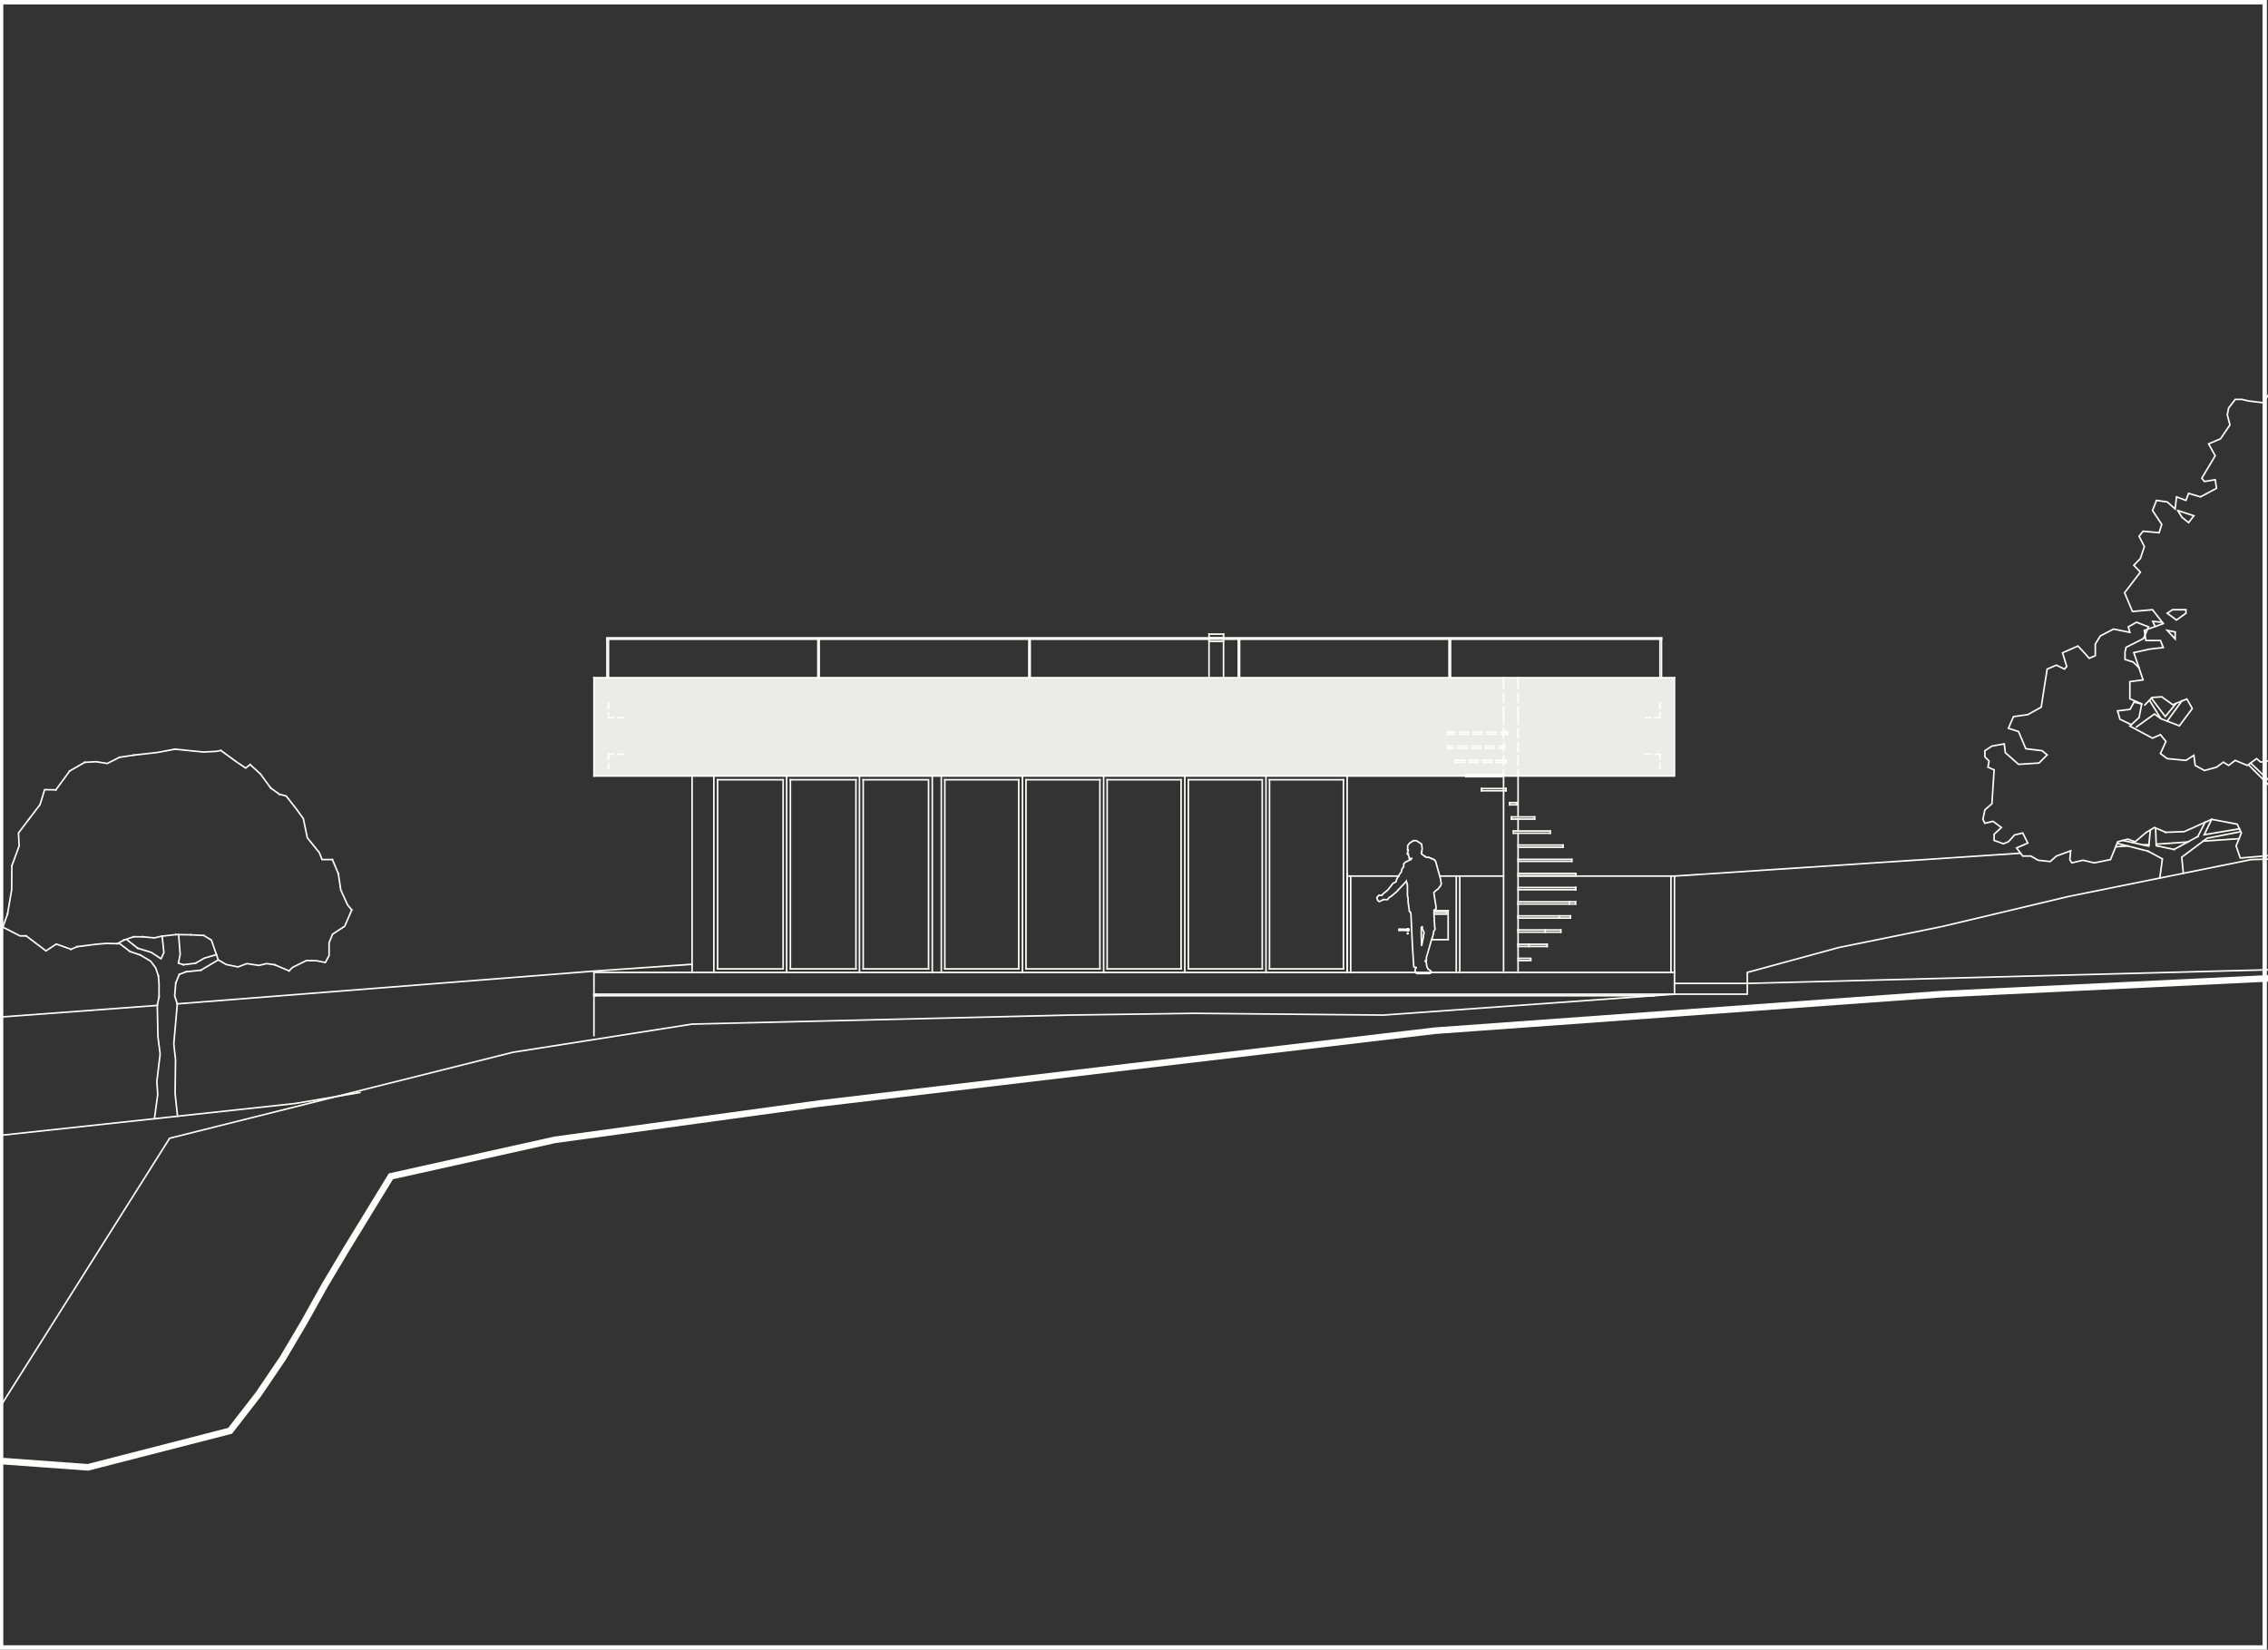
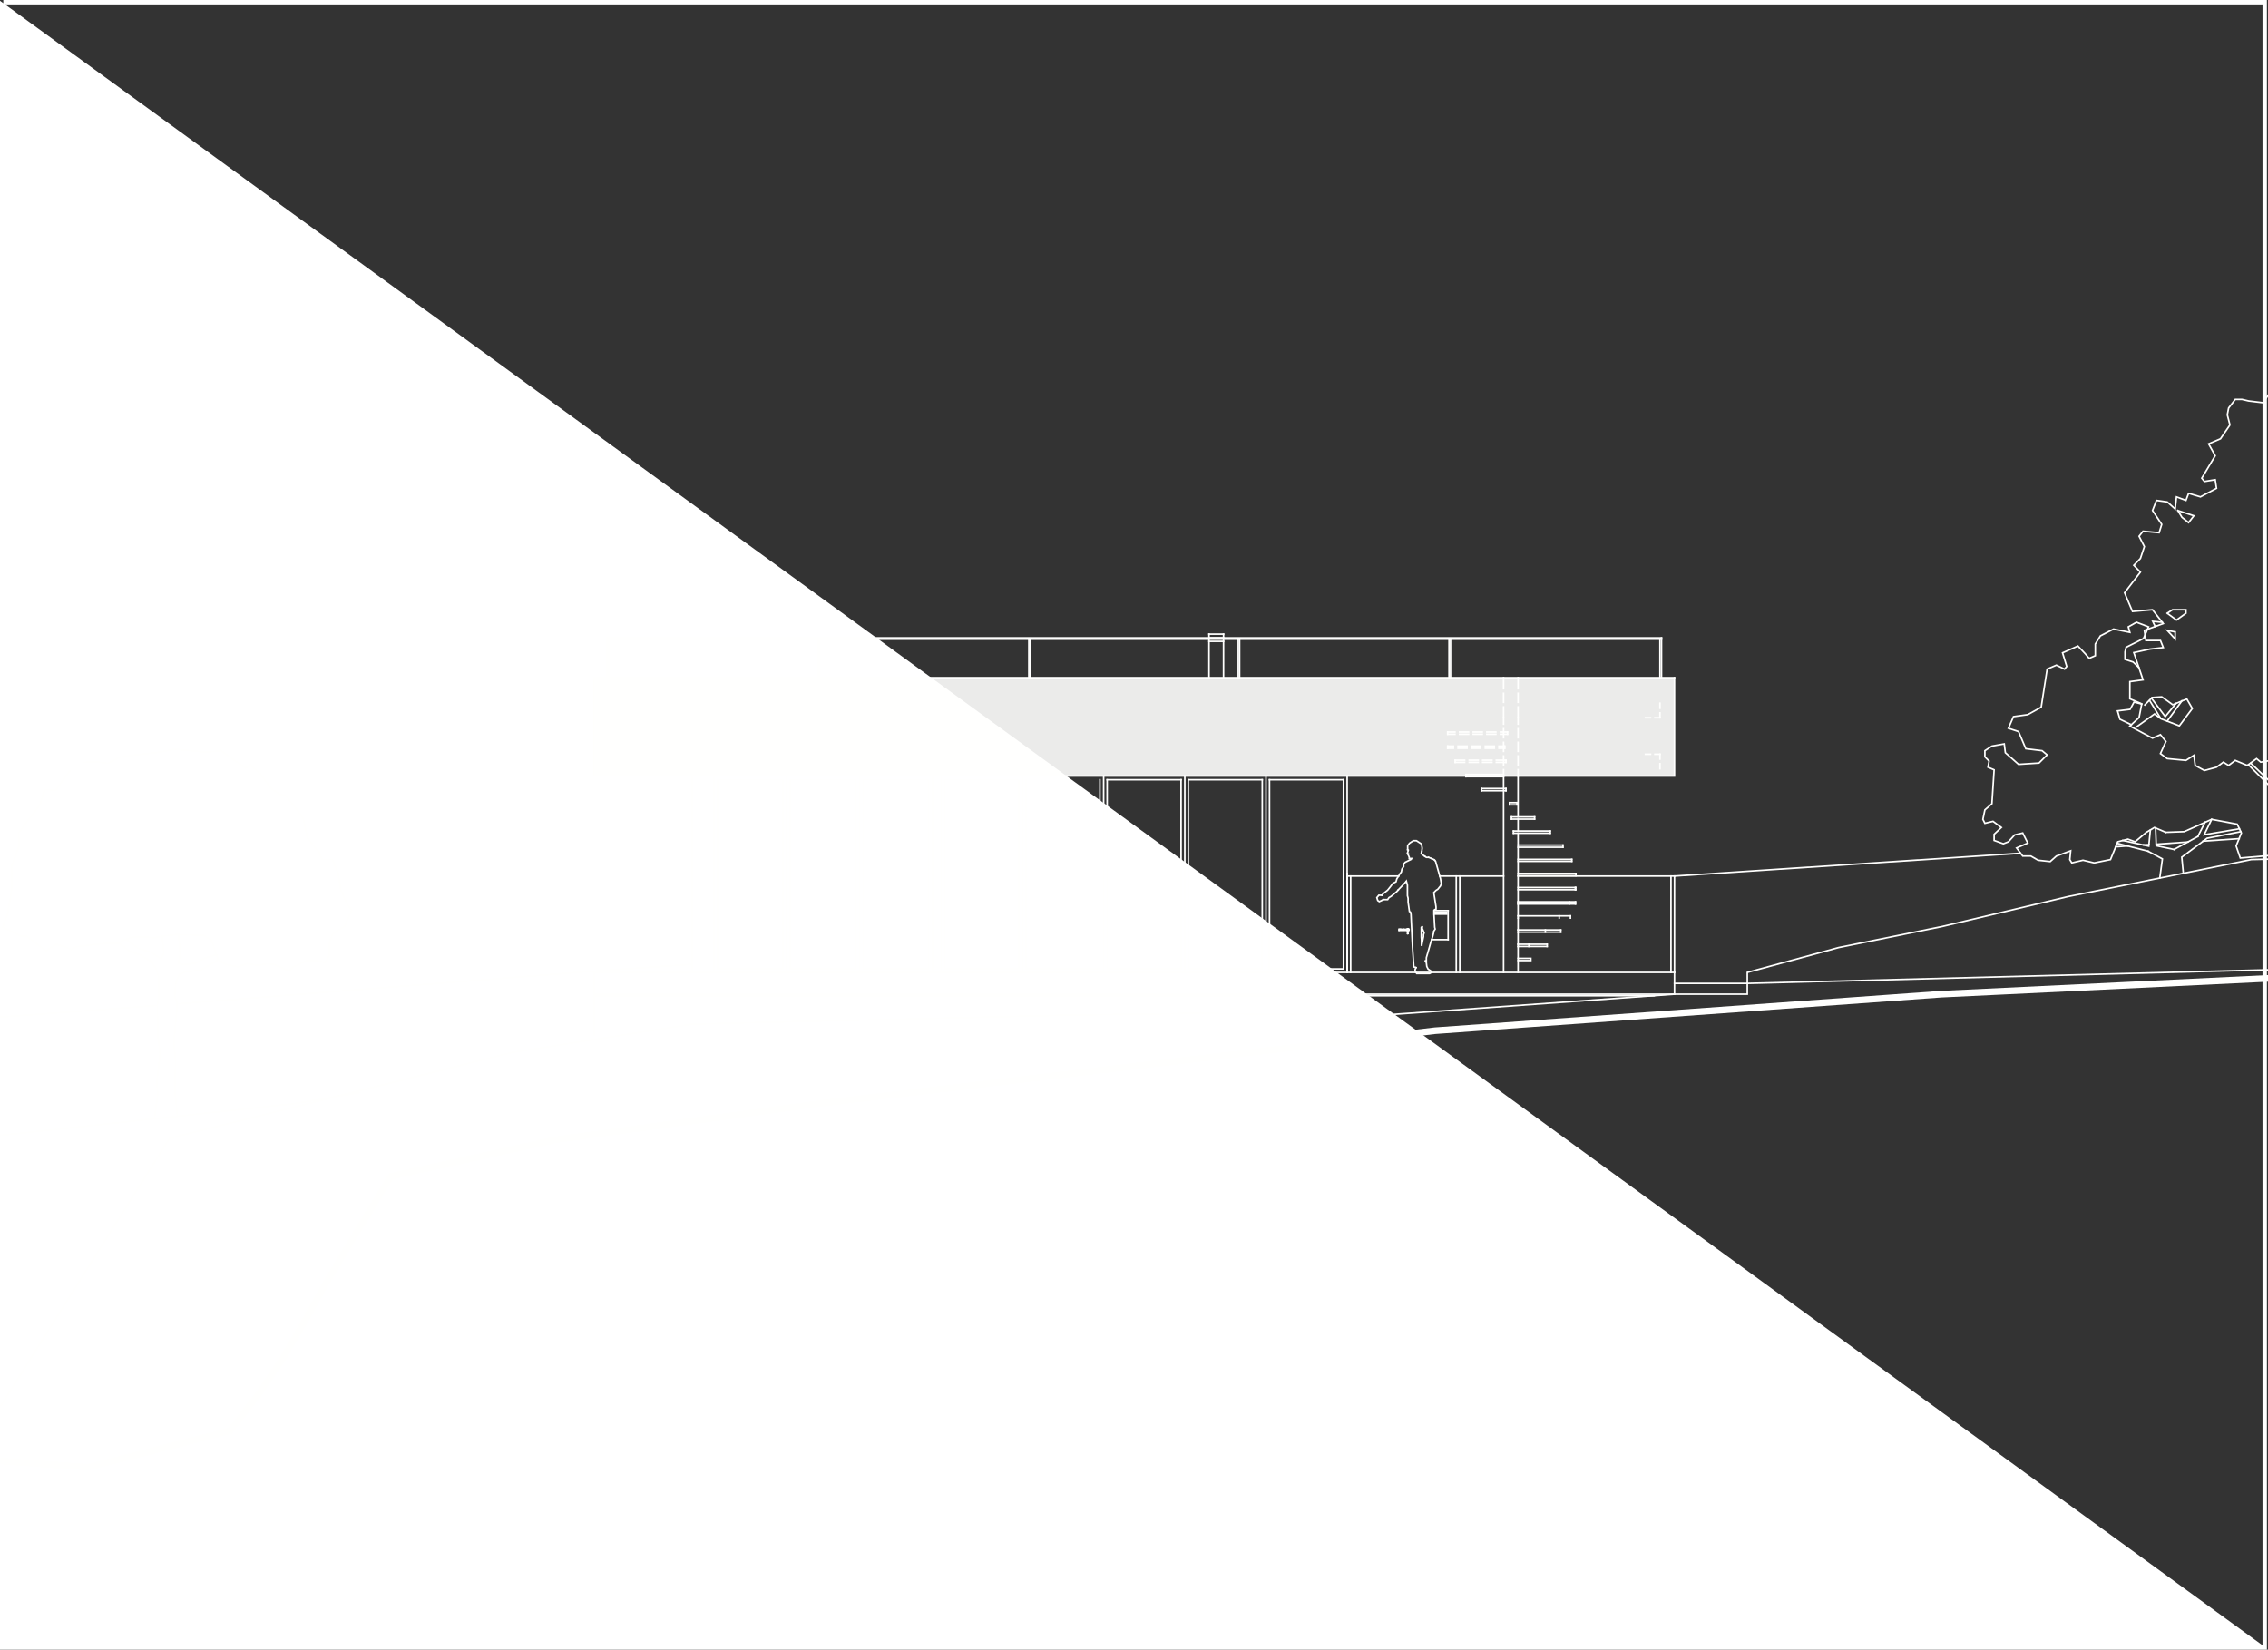
<svg xmlns="http://www.w3.org/2000/svg" xmlns:xlink="http://www.w3.org/1999/xlink" version="1.1" x="0px" y="0px" viewBox="0 0 1031 750" style="enable-background:new 0 0 1031 750;" xml:space="preserve">
  <rect x="0" y="0" width="1031" height="750" fill="#333333" stroke="none" />
  <style type="text/css">
	.st0{fill:none;}
	.st1{fill:#FFFFFF;}
	
		.st2{clip-path:url(#SVGID_00000061436914046995991540000016384619362178046105_);fill:none;stroke:#FFFFFE;stroke-width:0.72;stroke-linecap:square;stroke-miterlimit:10;}
	
		.st3{clip-path:url(#SVGID_00000061436914046995991540000016384619362178046105_);fill:none;stroke:#FFFFFE;stroke-width:3;stroke-linecap:square;stroke-miterlimit:10;}
	.st4{opacity:0.9;clip-path:url(#SVGID_00000061436914046995991540000016384619362178046105_);fill:#FFFFFE;}
</style>
  <g id="Camada_2">
    <g>
      <rect x="1.5" y="2" class="st0" width="1027" height="746" />
-       <path class="st1" d="M-0.5,0v750h1031V0H-0.5z M1028.5,748H1.5V2h1027V748z" />
+       <path class="st1" d="M-0.5,0v750h1031V0H-0.5z H1.5V2h1027V748z" />
    </g>
  </g>
  <g id="Camada_1">
    <g>
      <defs>
        <polyline id="SVGID_1_" points="0,750 1031.2,750 1031.2,0.2 0,0.2 0,750    " />
      </defs>
      <clipPath id="SVGID_00000003803349523889277240000014263227683720723121_">
        <use xlink:href="#SVGID_1_" style="overflow:visible;" />
      </clipPath>
      <line style="clip-path:url(#SVGID_00000003803349523889277240000014263227683720723121_);fill:none;stroke:#FFFFFE;stroke-width:0.72;stroke-linecap:square;stroke-miterlimit:10;" x1="761.2" y1="398.3" x2="918.5" y2="387.9" />
      <line style="clip-path:url(#SVGID_00000003803349523889277240000014263227683720723121_);fill:none;stroke:#FFFFFE;stroke-width:0.72;stroke-linecap:square;stroke-miterlimit:10;" x1="961.8" y1="385" x2="967.2" y2="384.6" />
      <line style="clip-path:url(#SVGID_00000003803349523889277240000014263227683720723121_);fill:none;stroke:#FFFFFE;stroke-width:0.72;stroke-linecap:square;stroke-miterlimit:10;" x1="974.4" y1="384.1" x2="976.9" y2="384" />
      <line style="clip-path:url(#SVGID_00000003803349523889277240000014263227683720723121_);fill:none;stroke:#FFFFFE;stroke-width:0.72;stroke-linecap:square;stroke-miterlimit:10;" x1="980.2" y1="383.8" x2="994.6" y2="382.8" />
      <line style="clip-path:url(#SVGID_00000003803349523889277240000014263227683720723121_);fill:none;stroke:#FFFFFE;stroke-width:0.72;stroke-linecap:square;stroke-miterlimit:10;" x1="1001.5" y1="382.4" x2="1017.9" y2="381.3" />
      <line style="clip-path:url(#SVGID_00000003803349523889277240000014263227683720723121_);fill:none;stroke:#FFFFFE;stroke-width:0.72;stroke-linecap:square;stroke-miterlimit:10;" x1="761.2" y1="442.1" x2="270" y2="442.1" />
      <line style="clip-path:url(#SVGID_00000003803349523889277240000014263227683720723121_);fill:none;stroke:#FFFFFE;stroke-width:0.72;stroke-linecap:square;stroke-miterlimit:10;" x1="610.7" y1="440.5" x2="577.1" y2="440.5" />
      <line style="clip-path:url(#SVGID_00000003803349523889277240000014263227683720723121_);fill:none;stroke:#FFFFFE;stroke-width:0.72;stroke-linecap:square;stroke-miterlimit:10;" x1="573.8" y1="440.5" x2="540.2" y2="440.5" />
      <line style="clip-path:url(#SVGID_00000003803349523889277240000014263227683720723121_);fill:none;stroke:#FFFFFE;stroke-width:0.72;stroke-linecap:square;stroke-miterlimit:10;" x1="536.9" y1="440.5" x2="503.3" y2="440.5" />
      <line style="clip-path:url(#SVGID_00000003803349523889277240000014263227683720723121_);fill:none;stroke:#FFFFFE;stroke-width:0.72;stroke-linecap:square;stroke-miterlimit:10;" x1="500" y1="440.5" x2="466.4" y2="440.5" />
      <line style="clip-path:url(#SVGID_00000003803349523889277240000014263227683720723121_);fill:none;stroke:#FFFFFE;stroke-width:0.72;stroke-linecap:square;stroke-miterlimit:10;" x1="463.1" y1="440.5" x2="429.5" y2="440.5" />
      <line style="clip-path:url(#SVGID_00000003803349523889277240000014263227683720723121_);fill:none;stroke:#FFFFFE;stroke-width:0.72;stroke-linecap:square;stroke-miterlimit:10;" x1="761.2" y1="452" x2="270" y2="452" />
      <line style="clip-path:url(#SVGID_00000003803349523889277240000014263227683720723121_);fill:none;stroke:#FFFFFE;stroke-width:0.72;stroke-linecap:square;stroke-miterlimit:10;" x1="270" y1="308.1" x2="270" y2="352.8" />
      <line style="clip-path:url(#SVGID_00000003803349523889277240000014263227683720723121_);fill:none;stroke:#FFFFFE;stroke-width:0.72;stroke-linecap:square;stroke-miterlimit:10;" x1="314.6" y1="352.8" x2="314.6" y2="442.1" />
      <line style="clip-path:url(#SVGID_00000003803349523889277240000014263227683720723121_);fill:none;stroke:#FFFFFE;stroke-width:0.72;stroke-linecap:square;stroke-miterlimit:10;" x1="612.4" y1="352.8" x2="612.4" y2="442.1" />
      <polyline style="clip-path:url(#SVGID_00000003803349523889277240000014263227683720723121_);fill:none;stroke:#FFFFFE;stroke-width:0.72;stroke-linecap:square;stroke-miterlimit:10;" points="    761.2,308.1 761.2,352.8 270,352.8   " />
      <line style="clip-path:url(#SVGID_00000003803349523889277240000014263227683720723121_);fill:none;stroke:#FFFFFE;stroke-width:0.72;stroke-linecap:square;stroke-miterlimit:10;" x1="610.7" y1="354.5" x2="577.1" y2="354.5" />
      <line style="clip-path:url(#SVGID_00000003803349523889277240000014263227683720723121_);fill:none;stroke:#FFFFFE;stroke-width:0.72;stroke-linecap:square;stroke-miterlimit:10;" x1="573.8" y1="354.5" x2="540.2" y2="354.5" />
      <line style="clip-path:url(#SVGID_00000003803349523889277240000014263227683720723121_);fill:none;stroke:#FFFFFE;stroke-width:0.72;stroke-linecap:square;stroke-miterlimit:10;" x1="536.9" y1="354.5" x2="503.3" y2="354.5" />
-       <line style="clip-path:url(#SVGID_00000003803349523889277240000014263227683720723121_);fill:none;stroke:#FFFFFE;stroke-width:0.72;stroke-linecap:square;stroke-miterlimit:10;" x1="500" y1="354.5" x2="466.4" y2="354.5" />
      <line style="clip-path:url(#SVGID_00000003803349523889277240000014263227683720723121_);fill:none;stroke:#FFFFFE;stroke-width:0.72;stroke-linecap:square;stroke-miterlimit:10;" x1="463.1" y1="354.5" x2="429.5" y2="354.5" />
      <line style="clip-path:url(#SVGID_00000003803349523889277240000014263227683720723121_);fill:none;stroke:#FFFFFE;stroke-width:0.72;stroke-linecap:square;stroke-miterlimit:10;" x1="761.2" y1="308.1" x2="270" y2="308.1" />
      <polyline style="clip-path:url(#SVGID_00000003803349523889277240000014263227683720723121_);fill:none;stroke:#FFFFFE;stroke-width:3;stroke-linecap:square;stroke-miterlimit:10;" points="    0,664.2 40,667.1 104.6,650.5 117.4,634 128.6,617.5 138.4,600.9 147.6,584.4 157.5,567.8 167.6,551.3 177.7,534.8 252.3,518.2     372.6,501.7 512.5,485.1 652.3,468.6 882.3,452 1031.2,444.8   " />
      <line style="clip-path:url(#SVGID_00000003803349523889277240000014263227683720723121_);fill:none;stroke:#FFFFFE;stroke-width:0.72;stroke-linecap:square;stroke-miterlimit:10;" x1="270" y1="442.1" x2="270" y2="452" />
      <line style="clip-path:url(#SVGID_00000003803349523889277240000014263227683720723121_);fill:none;stroke:#FFFFFE;stroke-width:0.72;stroke-linecap:square;stroke-miterlimit:10;" x1="761.2" y1="442.1" x2="761.2" y2="452" />
      <line style="clip-path:url(#SVGID_00000003803349523889277240000014263227683720723121_);fill:none;stroke:#FFFFFE;stroke-width:0.72;stroke-linecap:square;stroke-miterlimit:10;" x1="610.7" y1="354.5" x2="610.7" y2="440.5" />
      <line style="clip-path:url(#SVGID_00000003803349523889277240000014263227683720723121_);fill:none;stroke:#FFFFFE;stroke-width:0.72;stroke-linecap:square;stroke-miterlimit:10;" x1="324.5" y1="352.8" x2="324.5" y2="442.1" />
      <line style="clip-path:url(#SVGID_00000003803349523889277240000014263227683720723121_);fill:none;stroke:#FFFFFE;stroke-width:0.72;stroke-linecap:square;stroke-miterlimit:10;" x1="326.2" y1="354.5" x2="326.2" y2="440.5" />
      <line style="clip-path:url(#SVGID_00000003803349523889277240000014263227683720723121_);fill:none;stroke:#FFFFFE;stroke-width:0.72;stroke-linecap:square;stroke-miterlimit:10;" x1="429.5" y1="354.5" x2="429.5" y2="440.5" />
      <line style="clip-path:url(#SVGID_00000003803349523889277240000014263227683720723121_);fill:none;stroke:#FFFFFE;stroke-width:0.72;stroke-linecap:square;stroke-miterlimit:10;" x1="427.9" y1="352.8" x2="427.9" y2="442.1" />
      <line style="clip-path:url(#SVGID_00000003803349523889277240000014263227683720723121_);fill:none;stroke:#FFFFFE;stroke-width:0.72;stroke-linecap:square;stroke-miterlimit:10;" x1="423.8" y1="352.8" x2="423.8" y2="442.1" />
      <polyline style="clip-path:url(#SVGID_00000003803349523889277240000014263227683720723121_);fill:none;stroke:#FFFFFE;stroke-width:0.72;stroke-linecap:square;stroke-miterlimit:10;" points="    392.4,354.5 422.1,354.5 422.1,440.5   " />
      <line style="clip-path:url(#SVGID_00000003803349523889277240000014263227683720723121_);fill:none;stroke:#FFFFFE;stroke-width:0.72;stroke-linecap:square;stroke-miterlimit:10;" x1="389.1" y1="354.5" x2="359.3" y2="354.5" />
      <line style="clip-path:url(#SVGID_00000003803349523889277240000014263227683720723121_);fill:none;stroke:#FFFFFE;stroke-width:0.72;stroke-linecap:square;stroke-miterlimit:10;" x1="356" y1="354.5" x2="326.2" y2="354.5" />
      <line style="clip-path:url(#SVGID_00000003803349523889277240000014263227683720723121_);fill:none;stroke:#FFFFFE;stroke-width:0.72;stroke-linecap:square;stroke-miterlimit:10;" x1="422.1" y1="440.5" x2="392.4" y2="440.5" />
      <line style="clip-path:url(#SVGID_00000003803349523889277240000014263227683720723121_);fill:none;stroke:#FFFFFE;stroke-width:0.72;stroke-linecap:square;stroke-miterlimit:10;" x1="389.1" y1="440.5" x2="359.3" y2="440.5" />
      <polyline style="clip-path:url(#SVGID_00000003803349523889277240000014263227683720723121_);fill:none;stroke:#FFFFFE;stroke-width:0.72;stroke-linecap:square;stroke-miterlimit:10;" points="    356,354.5 356,440.5 326.2,440.5   " />
      <line style="clip-path:url(#SVGID_00000003803349523889277240000014263227683720723121_);fill:none;stroke:#FFFFFE;stroke-width:0.72;stroke-linecap:square;stroke-miterlimit:10;" x1="357.6" y1="442.1" x2="357.6" y2="352.8" />
      <line style="clip-path:url(#SVGID_00000003803349523889277240000014263227683720723121_);fill:none;stroke:#FFFFFE;stroke-width:0.72;stroke-linecap:square;stroke-miterlimit:10;" x1="359.3" y1="440.5" x2="359.3" y2="354.5" />
      <line style="clip-path:url(#SVGID_00000003803349523889277240000014263227683720723121_);fill:none;stroke:#FFFFFE;stroke-width:0.72;stroke-linecap:square;stroke-miterlimit:10;" x1="390.7" y1="442.1" x2="390.7" y2="352.8" />
      <line style="clip-path:url(#SVGID_00000003803349523889277240000014263227683720723121_);fill:none;stroke:#FFFFFE;stroke-width:0.72;stroke-linecap:square;stroke-miterlimit:10;" x1="389.1" y1="440.5" x2="389.1" y2="354.5" />
      <line style="clip-path:url(#SVGID_00000003803349523889277240000014263227683720723121_);fill:none;stroke:#FFFFFE;stroke-width:0.72;stroke-linecap:square;stroke-miterlimit:10;" x1="392.4" y1="440.5" x2="392.4" y2="354.5" />
      <line style="clip-path:url(#SVGID_00000003803349523889277240000014263227683720723121_);fill:none;stroke:#FFFFFE;stroke-width:0.72;stroke-linecap:square;stroke-miterlimit:10;" x1="575.5" y1="442.1" x2="575.5" y2="352.8" />
      <line style="clip-path:url(#SVGID_00000003803349523889277240000014263227683720723121_);fill:none;stroke:#FFFFFE;stroke-width:0.72;stroke-linecap:square;stroke-miterlimit:10;" x1="573.8" y1="440.5" x2="573.8" y2="354.5" />
      <line style="clip-path:url(#SVGID_00000003803349523889277240000014263227683720723121_);fill:none;stroke:#FFFFFE;stroke-width:0.72;stroke-linecap:square;stroke-miterlimit:10;" x1="577.1" y1="440.5" x2="577.1" y2="354.5" />
      <line style="clip-path:url(#SVGID_00000003803349523889277240000014263227683720723121_);fill:none;stroke:#FFFFFE;stroke-width:0.72;stroke-linecap:square;stroke-miterlimit:10;" x1="538.6" y1="442.1" x2="538.6" y2="352.8" />
      <line style="clip-path:url(#SVGID_00000003803349523889277240000014263227683720723121_);fill:none;stroke:#FFFFFE;stroke-width:0.72;stroke-linecap:square;stroke-miterlimit:10;" x1="536.9" y1="440.5" x2="536.9" y2="354.5" />
      <line style="clip-path:url(#SVGID_00000003803349523889277240000014263227683720723121_);fill:none;stroke:#FFFFFE;stroke-width:0.72;stroke-linecap:square;stroke-miterlimit:10;" x1="540.2" y1="440.5" x2="540.2" y2="354.5" />
      <line style="clip-path:url(#SVGID_00000003803349523889277240000014263227683720723121_);fill:none;stroke:#FFFFFE;stroke-width:0.72;stroke-linecap:square;stroke-miterlimit:10;" x1="501.7" y1="442.1" x2="501.7" y2="352.8" />
      <line style="clip-path:url(#SVGID_00000003803349523889277240000014263227683720723121_);fill:none;stroke:#FFFFFE;stroke-width:0.72;stroke-linecap:square;stroke-miterlimit:10;" x1="500" y1="440.5" x2="500" y2="354.5" />
      <line style="clip-path:url(#SVGID_00000003803349523889277240000014263227683720723121_);fill:none;stroke:#FFFFFE;stroke-width:0.72;stroke-linecap:square;stroke-miterlimit:10;" x1="503.3" y1="440.5" x2="503.3" y2="354.5" />
      <line style="clip-path:url(#SVGID_00000003803349523889277240000014263227683720723121_);fill:none;stroke:#FFFFFE;stroke-width:0.72;stroke-linecap:square;stroke-miterlimit:10;" x1="464.8" y1="442.1" x2="464.8" y2="352.8" />
      <line style="clip-path:url(#SVGID_00000003803349523889277240000014263227683720723121_);fill:none;stroke:#FFFFFE;stroke-width:0.72;stroke-linecap:square;stroke-miterlimit:10;" x1="463.1" y1="440.5" x2="463.1" y2="354.5" />
      <line style="clip-path:url(#SVGID_00000003803349523889277240000014263227683720723121_);fill:none;stroke:#FFFFFE;stroke-width:0.72;stroke-linecap:square;stroke-miterlimit:10;" x1="466.4" y1="440.5" x2="466.4" y2="354.5" />
      <line style="clip-path:url(#SVGID_00000003803349523889277240000014263227683720723121_);fill:none;stroke:#FFFFFE;stroke-width:0.72;stroke-linecap:square;stroke-miterlimit:10;" x1="683.5" y1="308.1" x2="683.5" y2="313.1" />
      <line style="clip-path:url(#SVGID_00000003803349523889277240000014263227683720723121_);fill:none;stroke:#FFFFFE;stroke-width:0.72;stroke-linecap:square;stroke-miterlimit:10;" x1="683.5" y1="315.2" x2="683.5" y2="319.3" />
      <line style="clip-path:url(#SVGID_00000003803349523889277240000014263227683720723121_);fill:none;stroke:#FFFFFE;stroke-width:0.72;stroke-linecap:square;stroke-miterlimit:10;" x1="683.5" y1="321.4" x2="683.5" y2="326.3" />
      <line style="clip-path:url(#SVGID_00000003803349523889277240000014263227683720723121_);fill:none;stroke:#FFFFFE;stroke-width:0.72;stroke-linecap:square;stroke-miterlimit:10;" x1="683.5" y1="352.8" x2="683.5" y2="442.1" />
      <line style="clip-path:url(#SVGID_00000003803349523889277240000014263227683720723121_);fill:none;stroke:#FFFFFE;stroke-width:0.72;stroke-linecap:square;stroke-miterlimit:10;" x1="690.1" y1="308.1" x2="690.1" y2="313.1" />
      <line style="clip-path:url(#SVGID_00000003803349523889277240000014263227683720723121_);fill:none;stroke:#FFFFFE;stroke-width:0.72;stroke-linecap:square;stroke-miterlimit:10;" x1="690.1" y1="315.2" x2="690.1" y2="319.3" />
      <line style="clip-path:url(#SVGID_00000003803349523889277240000014263227683720723121_);fill:none;stroke:#FFFFFE;stroke-width:0.72;stroke-linecap:square;stroke-miterlimit:10;" x1="690.1" y1="321.4" x2="690.1" y2="326.3" />
      <line style="clip-path:url(#SVGID_00000003803349523889277240000014263227683720723121_);fill:none;stroke:#FFFFFE;stroke-width:0.72;stroke-linecap:square;stroke-miterlimit:10;" x1="690.1" y1="352.8" x2="690.1" y2="371.4" />
      <line style="clip-path:url(#SVGID_00000003803349523889277240000014263227683720723121_);fill:none;stroke:#FFFFFE;stroke-width:0.72;stroke-linecap:square;stroke-miterlimit:10;" x1="690.1" y1="372.4" x2="690.1" y2="377.8" />
      <line style="clip-path:url(#SVGID_00000003803349523889277240000014263227683720723121_);fill:none;stroke:#FFFFFE;stroke-width:0.72;stroke-linecap:square;stroke-miterlimit:10;" x1="690.1" y1="378.8" x2="690.1" y2="410" />
      <line style="clip-path:url(#SVGID_00000003803349523889277240000014263227683720723121_);fill:none;stroke:#FFFFFE;stroke-width:0.72;stroke-linecap:square;stroke-miterlimit:10;" x1="690.1" y1="411" x2="690.1" y2="416.4" />
      <line style="clip-path:url(#SVGID_00000003803349523889277240000014263227683720723121_);fill:none;stroke:#FFFFFE;stroke-width:0.72;stroke-linecap:square;stroke-miterlimit:10;" x1="690.1" y1="417.4" x2="690.1" y2="422.8" />
      <line style="clip-path:url(#SVGID_00000003803349523889277240000014263227683720723121_);fill:none;stroke:#FFFFFE;stroke-width:0.72;stroke-linecap:square;stroke-miterlimit:10;" x1="690.1" y1="423.8" x2="690.1" y2="429.3" />
      <line style="clip-path:url(#SVGID_00000003803349523889277240000014263227683720723121_);fill:none;stroke:#FFFFFE;stroke-width:0.72;stroke-linecap:square;stroke-miterlimit:10;" x1="690.1" y1="430.3" x2="690.1" y2="435.7" />
      <line style="clip-path:url(#SVGID_00000003803349523889277240000014263227683720723121_);fill:none;stroke:#FFFFFE;stroke-width:0.72;stroke-linecap:square;stroke-miterlimit:10;" x1="690.1" y1="436.7" x2="690.1" y2="442.1" />
      <line style="clip-path:url(#SVGID_00000003803349523889277240000014263227683720723121_);fill:none;stroke:#FFFFFE;stroke-width:0.72;stroke-linecap:square;stroke-miterlimit:10;" x1="703.3" y1="429.3" x2="690.1" y2="429.3" />
      <line style="clip-path:url(#SVGID_00000003803349523889277240000014263227683720723121_);fill:none;stroke:#FFFFFE;stroke-width:0.72;stroke-linecap:square;stroke-miterlimit:10;" x1="709.5" y1="422.8" x2="690.1" y2="422.8" />
      <line style="clip-path:url(#SVGID_00000003803349523889277240000014263227683720723121_);fill:none;stroke:#FFFFFE;stroke-width:0.72;stroke-linecap:square;stroke-miterlimit:10;" x1="713.9" y1="416.4" x2="690.1" y2="416.4" />
      <line style="clip-path:url(#SVGID_00000003803349523889277240000014263227683720723121_);fill:none;stroke:#FFFFFE;stroke-width:0.72;stroke-linecap:square;stroke-miterlimit:10;" x1="716.2" y1="410" x2="690.1" y2="410" />
      <line style="clip-path:url(#SVGID_00000003803349523889277240000014263227683720723121_);fill:none;stroke:#FFFFFE;stroke-width:0.72;stroke-linecap:square;stroke-miterlimit:10;" x1="716.3" y1="403.5" x2="690.1" y2="403.5" />
      <line style="clip-path:url(#SVGID_00000003803349523889277240000014263227683720723121_);fill:none;stroke:#FFFFFE;stroke-width:0.72;stroke-linecap:square;stroke-miterlimit:10;" x1="716.4" y1="397.1" x2="690.1" y2="397.1" />
      <line style="clip-path:url(#SVGID_00000003803349523889277240000014263227683720723121_);fill:none;stroke:#FFFFFE;stroke-width:0.72;stroke-linecap:square;stroke-miterlimit:10;" x1="714.5" y1="390.7" x2="690.1" y2="390.7" />
      <line style="clip-path:url(#SVGID_00000003803349523889277240000014263227683720723121_);fill:none;stroke:#FFFFFE;stroke-width:0.72;stroke-linecap:square;stroke-miterlimit:10;" x1="710.5" y1="384.2" x2="690.1" y2="384.2" />
      <line style="clip-path:url(#SVGID_00000003803349523889277240000014263227683720723121_);fill:none;stroke:#FFFFFE;stroke-width:0.72;stroke-linecap:square;stroke-miterlimit:10;" x1="704.7" y1="377.8" x2="688" y2="377.8" />
      <line style="clip-path:url(#SVGID_00000003803349523889277240000014263227683720723121_);fill:none;stroke:#FFFFFE;stroke-width:0.72;stroke-linecap:square;stroke-miterlimit:10;" x1="697.6" y1="371.4" x2="687.1" y2="371.4" />
      <line style="clip-path:url(#SVGID_00000003803349523889277240000014263227683720723121_);fill:none;stroke:#FFFFFE;stroke-width:0.72;stroke-linecap:square;stroke-miterlimit:10;" x1="697.6" y1="372.4" x2="687.1" y2="372.4" />
      <line style="clip-path:url(#SVGID_00000003803349523889277240000014263227683720723121_);fill:none;stroke:#FFFFFE;stroke-width:0.72;stroke-linecap:square;stroke-miterlimit:10;" x1="686.2" y1="364.9" x2="689.6" y2="364.9" />
      <line style="clip-path:url(#SVGID_00000003803349523889277240000014263227683720723121_);fill:none;stroke:#FFFFFE;stroke-width:0.72;stroke-linecap:square;stroke-miterlimit:10;" x1="686.2" y1="365.9" x2="689.6" y2="365.9" />
      <line style="clip-path:url(#SVGID_00000003803349523889277240000014263227683720723121_);fill:none;stroke:#FFFFFE;stroke-width:0.72;stroke-linecap:square;stroke-miterlimit:10;" x1="684.6" y1="358.5" x2="673.5" y2="358.5" />
      <line style="clip-path:url(#SVGID_00000003803349523889277240000014263227683720723121_);fill:none;stroke:#FFFFFE;stroke-width:0.72;stroke-linecap:square;stroke-miterlimit:10;" x1="684.6" y1="359.5" x2="673.5" y2="359.5" />
      <line style="clip-path:url(#SVGID_00000003803349523889277240000014263227683720723121_);fill:none;stroke:#FFFFFE;stroke-width:0.72;stroke-linecap:square;stroke-miterlimit:10;" x1="683.5" y1="352.1" x2="666.4" y2="352.1" />
      <line style="clip-path:url(#SVGID_00000003803349523889277240000014263227683720723121_);fill:none;stroke:#FFFFFE;stroke-width:0.72;stroke-linecap:square;stroke-miterlimit:10;" x1="683.5" y1="353.1" x2="666.4" y2="353.1" />
      <line style="clip-path:url(#SVGID_00000003803349523889277240000014263227683720723121_);fill:none;stroke:#FFFFFE;stroke-width:0.72;stroke-linecap:square;stroke-miterlimit:10;" x1="684.6" y1="345.6" x2="680.2" y2="345.6" />
      <line style="clip-path:url(#SVGID_00000003803349523889277240000014263227683720723121_);fill:none;stroke:#FFFFFE;stroke-width:0.72;stroke-linecap:square;stroke-miterlimit:10;" x1="678.2" y1="345.6" x2="674" y2="345.6" />
      <line style="clip-path:url(#SVGID_00000003803349523889277240000014263227683720723121_);fill:none;stroke:#FFFFFE;stroke-width:0.72;stroke-linecap:square;stroke-miterlimit:10;" x1="672" y1="345.6" x2="667.9" y2="345.6" />
      <line style="clip-path:url(#SVGID_00000003803349523889277240000014263227683720723121_);fill:none;stroke:#FFFFFE;stroke-width:0.72;stroke-linecap:square;stroke-miterlimit:10;" x1="665.8" y1="345.6" x2="661.5" y2="345.6" />
      <line style="clip-path:url(#SVGID_00000003803349523889277240000014263227683720723121_);fill:none;stroke:#FFFFFE;stroke-width:0.72;stroke-linecap:square;stroke-miterlimit:10;" x1="684.6" y1="346.6" x2="680.2" y2="346.6" />
      <line style="clip-path:url(#SVGID_00000003803349523889277240000014263227683720723121_);fill:none;stroke:#FFFFFE;stroke-width:0.72;stroke-linecap:square;stroke-miterlimit:10;" x1="678.2" y1="346.6" x2="674" y2="346.6" />
      <line style="clip-path:url(#SVGID_00000003803349523889277240000014263227683720723121_);fill:none;stroke:#FFFFFE;stroke-width:0.72;stroke-linecap:square;stroke-miterlimit:10;" x1="672" y1="346.6" x2="667.9" y2="346.6" />
      <line style="clip-path:url(#SVGID_00000003803349523889277240000014263227683720723121_);fill:none;stroke:#FFFFFE;stroke-width:0.72;stroke-linecap:square;stroke-miterlimit:10;" x1="665.8" y1="346.6" x2="661.5" y2="346.6" />
      <line style="clip-path:url(#SVGID_00000003803349523889277240000014263227683720723121_);fill:none;stroke:#FFFFFE;stroke-width:0.72;stroke-linecap:square;stroke-miterlimit:10;" x1="684" y1="339.2" x2="681.4" y2="339.2" />
      <line style="clip-path:url(#SVGID_00000003803349523889277240000014263227683720723121_);fill:none;stroke:#FFFFFE;stroke-width:0.72;stroke-linecap:square;stroke-miterlimit:10;" x1="679.3" y1="339.2" x2="675.2" y2="339.2" />
      <line style="clip-path:url(#SVGID_00000003803349523889277240000014263227683720723121_);fill:none;stroke:#FFFFFE;stroke-width:0.72;stroke-linecap:square;stroke-miterlimit:10;" x1="673.1" y1="339.2" x2="669" y2="339.2" />
      <line style="clip-path:url(#SVGID_00000003803349523889277240000014263227683720723121_);fill:none;stroke:#FFFFFE;stroke-width:0.72;stroke-linecap:square;stroke-miterlimit:10;" x1="666.9" y1="339.2" x2="662.8" y2="339.2" />
      <line style="clip-path:url(#SVGID_00000003803349523889277240000014263227683720723121_);fill:none;stroke:#FFFFFE;stroke-width:0.72;stroke-linecap:square;stroke-miterlimit:10;" x1="660.7" y1="339.2" x2="658.1" y2="339.2" />
      <line style="clip-path:url(#SVGID_00000003803349523889277240000014263227683720723121_);fill:none;stroke:#FFFFFE;stroke-width:0.72;stroke-linecap:square;stroke-miterlimit:10;" x1="684" y1="340.2" x2="681.4" y2="340.2" />
      <line style="clip-path:url(#SVGID_00000003803349523889277240000014263227683720723121_);fill:none;stroke:#FFFFFE;stroke-width:0.72;stroke-linecap:square;stroke-miterlimit:10;" x1="679.3" y1="340.2" x2="675.2" y2="340.2" />
      <line style="clip-path:url(#SVGID_00000003803349523889277240000014263227683720723121_);fill:none;stroke:#FFFFFE;stroke-width:0.72;stroke-linecap:square;stroke-miterlimit:10;" x1="673.1" y1="340.2" x2="669" y2="340.2" />
      <line style="clip-path:url(#SVGID_00000003803349523889277240000014263227683720723121_);fill:none;stroke:#FFFFFE;stroke-width:0.72;stroke-linecap:square;stroke-miterlimit:10;" x1="666.9" y1="340.2" x2="662.8" y2="340.2" />
      <line style="clip-path:url(#SVGID_00000003803349523889277240000014263227683720723121_);fill:none;stroke:#FFFFFE;stroke-width:0.72;stroke-linecap:square;stroke-miterlimit:10;" x1="660.7" y1="340.2" x2="658.1" y2="340.2" />
      <line style="clip-path:url(#SVGID_00000003803349523889277240000014263227683720723121_);fill:none;stroke:#FFFFFE;stroke-width:0.72;stroke-linecap:square;stroke-miterlimit:10;" x1="685.3" y1="332.8" x2="682.1" y2="332.8" />
      <line style="clip-path:url(#SVGID_00000003803349523889277240000014263227683720723121_);fill:none;stroke:#FFFFFE;stroke-width:0.72;stroke-linecap:square;stroke-miterlimit:10;" x1="680" y1="332.8" x2="675.9" y2="332.8" />
      <line style="clip-path:url(#SVGID_00000003803349523889277240000014263227683720723121_);fill:none;stroke:#FFFFFE;stroke-width:0.72;stroke-linecap:square;stroke-miterlimit:10;" x1="673.8" y1="332.8" x2="669.7" y2="332.8" />
      <line style="clip-path:url(#SVGID_00000003803349523889277240000014263227683720723121_);fill:none;stroke:#FFFFFE;stroke-width:0.72;stroke-linecap:square;stroke-miterlimit:10;" x1="667.6" y1="332.8" x2="663.5" y2="332.8" />
      <line style="clip-path:url(#SVGID_00000003803349523889277240000014263227683720723121_);fill:none;stroke:#FFFFFE;stroke-width:0.72;stroke-linecap:square;stroke-miterlimit:10;" x1="661.4" y1="332.8" x2="658.1" y2="332.8" />
      <line style="clip-path:url(#SVGID_00000003803349523889277240000014263227683720723121_);fill:none;stroke:#FFFFFE;stroke-width:0.72;stroke-linecap:square;stroke-miterlimit:10;" x1="685.3" y1="333.8" x2="682.1" y2="333.8" />
      <line style="clip-path:url(#SVGID_00000003803349523889277240000014263227683720723121_);fill:none;stroke:#FFFFFE;stroke-width:0.72;stroke-linecap:square;stroke-miterlimit:10;" x1="680" y1="333.8" x2="675.9" y2="333.8" />
      <line style="clip-path:url(#SVGID_00000003803349523889277240000014263227683720723121_);fill:none;stroke:#FFFFFE;stroke-width:0.72;stroke-linecap:square;stroke-miterlimit:10;" x1="673.8" y1="333.8" x2="669.7" y2="333.8" />
      <line style="clip-path:url(#SVGID_00000003803349523889277240000014263227683720723121_);fill:none;stroke:#FFFFFE;stroke-width:0.72;stroke-linecap:square;stroke-miterlimit:10;" x1="667.6" y1="333.8" x2="663.5" y2="333.8" />
      <line style="clip-path:url(#SVGID_00000003803349523889277240000014263227683720723121_);fill:none;stroke:#FFFFFE;stroke-width:0.72;stroke-linecap:square;stroke-miterlimit:10;" x1="661.4" y1="333.8" x2="658.1" y2="333.8" />
      <line style="clip-path:url(#SVGID_00000003803349523889277240000014263227683720723121_);fill:none;stroke:#FFFFFE;stroke-width:0.72;stroke-linecap:square;stroke-miterlimit:10;" x1="703.3" y1="430.3" x2="690.1" y2="430.3" />
      <line style="clip-path:url(#SVGID_00000003803349523889277240000014263227683720723121_);fill:none;stroke:#FFFFFE;stroke-width:0.72;stroke-linecap:square;stroke-miterlimit:10;" x1="709.5" y1="423.8" x2="690.1" y2="423.8" />
-       <line style="clip-path:url(#SVGID_00000003803349523889277240000014263227683720723121_);fill:none;stroke:#FFFFFE;stroke-width:0.72;stroke-linecap:square;stroke-miterlimit:10;" x1="713.9" y1="417.4" x2="690.1" y2="417.4" />
      <line style="clip-path:url(#SVGID_00000003803349523889277240000014263227683720723121_);fill:none;stroke:#FFFFFE;stroke-width:0.72;stroke-linecap:square;stroke-miterlimit:10;" x1="716.2" y1="411" x2="690.1" y2="411" />
      <line style="clip-path:url(#SVGID_00000003803349523889277240000014263227683720723121_);fill:none;stroke:#FFFFFE;stroke-width:0.72;stroke-linecap:square;stroke-miterlimit:10;" x1="716.3" y1="404.5" x2="690.1" y2="404.5" />
      <line style="clip-path:url(#SVGID_00000003803349523889277240000014263227683720723121_);fill:none;stroke:#FFFFFE;stroke-width:0.72;stroke-linecap:square;stroke-miterlimit:10;" x1="716.4" y1="398.1" x2="690.1" y2="398.1" />
      <line style="clip-path:url(#SVGID_00000003803349523889277240000014263227683720723121_);fill:none;stroke:#FFFFFE;stroke-width:0.72;stroke-linecap:square;stroke-miterlimit:10;" x1="714.5" y1="391.6" x2="690.1" y2="391.6" />
      <line style="clip-path:url(#SVGID_00000003803349523889277240000014263227683720723121_);fill:none;stroke:#FFFFFE;stroke-width:0.72;stroke-linecap:square;stroke-miterlimit:10;" x1="710.5" y1="385.2" x2="690.1" y2="385.2" />
      <line style="clip-path:url(#SVGID_00000003803349523889277240000014263227683720723121_);fill:none;stroke:#FFFFFE;stroke-width:0.72;stroke-linecap:square;stroke-miterlimit:10;" x1="704.7" y1="378.8" x2="688" y2="378.8" />
      <polyline style="clip-path:url(#SVGID_00000003803349523889277240000014263227683720723121_);fill:none;stroke:#FFFFFE;stroke-width:0.72;stroke-linecap:square;stroke-miterlimit:10;" points="    690.1,436.7 695.9,436.7 695.9,435.7 690.1,435.7 690.1,436.7   " />
      <line style="clip-path:url(#SVGID_00000003803349523889277240000014263227683720723121_);fill:none;stroke:#FFFFFE;stroke-width:0.72;stroke-linecap:square;stroke-miterlimit:10;" x1="695" y1="429.3" x2="695" y2="430.3" />
      <line style="clip-path:url(#SVGID_00000003803349523889277240000014263227683720723121_);fill:none;stroke:#FFFFFE;stroke-width:0.72;stroke-linecap:square;stroke-miterlimit:10;" x1="690.1" y1="429.3" x2="690.1" y2="430.3" />
      <line style="clip-path:url(#SVGID_00000003803349523889277240000014263227683720723121_);fill:none;stroke:#FFFFFE;stroke-width:0.72;stroke-linecap:square;stroke-miterlimit:10;" x1="703.3" y1="429.3" x2="703.3" y2="430.3" />
      <line style="clip-path:url(#SVGID_00000003803349523889277240000014263227683720723121_);fill:none;stroke:#FFFFFE;stroke-width:0.72;stroke-linecap:square;stroke-miterlimit:10;" x1="702.5" y1="422.8" x2="702.5" y2="423.8" />
      <line style="clip-path:url(#SVGID_00000003803349523889277240000014263227683720723121_);fill:none;stroke:#FFFFFE;stroke-width:0.72;stroke-linecap:square;stroke-miterlimit:10;" x1="690.1" y1="422.8" x2="690.1" y2="423.8" />
      <line style="clip-path:url(#SVGID_00000003803349523889277240000014263227683720723121_);fill:none;stroke:#FFFFFE;stroke-width:0.72;stroke-linecap:square;stroke-miterlimit:10;" x1="709.5" y1="422.8" x2="709.5" y2="423.8" />
      <line style="clip-path:url(#SVGID_00000003803349523889277240000014263227683720723121_);fill:none;stroke:#FFFFFE;stroke-width:0.72;stroke-linecap:square;stroke-miterlimit:10;" x1="708.8" y1="416.4" x2="708.8" y2="417.4" />
      <line style="clip-path:url(#SVGID_00000003803349523889277240000014263227683720723121_);fill:none;stroke:#FFFFFE;stroke-width:0.72;stroke-linecap:square;stroke-miterlimit:10;" x1="690.1" y1="416.4" x2="690.1" y2="417.4" />
      <line style="clip-path:url(#SVGID_00000003803349523889277240000014263227683720723121_);fill:none;stroke:#FFFFFE;stroke-width:0.72;stroke-linecap:square;stroke-miterlimit:10;" x1="713.9" y1="416.4" x2="713.9" y2="417.4" />
      <line style="clip-path:url(#SVGID_00000003803349523889277240000014263227683720723121_);fill:none;stroke:#FFFFFE;stroke-width:0.72;stroke-linecap:square;stroke-miterlimit:10;" x1="713.4" y1="410" x2="713.4" y2="411" />
      <line style="clip-path:url(#SVGID_00000003803349523889277240000014263227683720723121_);fill:none;stroke:#FFFFFE;stroke-width:0.72;stroke-linecap:square;stroke-miterlimit:10;" x1="716.2" y1="410" x2="716.2" y2="411" />
      <line style="clip-path:url(#SVGID_00000003803349523889277240000014263227683720723121_);fill:none;stroke:#FFFFFE;stroke-width:0.72;stroke-linecap:square;stroke-miterlimit:10;" x1="690.1" y1="410" x2="690.1" y2="411" />
      <line style="clip-path:url(#SVGID_00000003803349523889277240000014263227683720723121_);fill:none;stroke:#FFFFFE;stroke-width:0.72;stroke-linecap:square;stroke-miterlimit:10;" x1="716.1" y1="403.5" x2="716.1" y2="404.5" />
      <line style="clip-path:url(#SVGID_00000003803349523889277240000014263227683720723121_);fill:none;stroke:#FFFFFE;stroke-width:0.72;stroke-linecap:square;stroke-miterlimit:10;" x1="716.3" y1="403.5" x2="716.3" y2="404.5" />
      <line style="clip-path:url(#SVGID_00000003803349523889277240000014263227683720723121_);fill:none;stroke:#FFFFFE;stroke-width:0.72;stroke-linecap:square;stroke-miterlimit:10;" x1="716.4" y1="397.1" x2="716.4" y2="398.1" />
      <line style="clip-path:url(#SVGID_00000003803349523889277240000014263227683720723121_);fill:none;stroke:#FFFFFE;stroke-width:0.72;stroke-linecap:square;stroke-miterlimit:10;" x1="714.5" y1="390.7" x2="714.5" y2="391.6" />
      <line style="clip-path:url(#SVGID_00000003803349523889277240000014263227683720723121_);fill:none;stroke:#FFFFFE;stroke-width:0.72;stroke-linecap:square;stroke-miterlimit:10;" x1="710.5" y1="384.2" x2="710.5" y2="385.2" />
      <line style="clip-path:url(#SVGID_00000003803349523889277240000014263227683720723121_);fill:none;stroke:#FFFFFE;stroke-width:0.72;stroke-linecap:square;stroke-miterlimit:10;" x1="704.7" y1="377.8" x2="704.7" y2="378.8" />
      <line style="clip-path:url(#SVGID_00000003803349523889277240000014263227683720723121_);fill:none;stroke:#FFFFFE;stroke-width:0.72;stroke-linecap:square;stroke-miterlimit:10;" x1="697.6" y1="371.4" x2="697.6" y2="372.4" />
      <line style="clip-path:url(#SVGID_00000003803349523889277240000014263227683720723121_);fill:none;stroke:#FFFFFE;stroke-width:0.72;stroke-linecap:square;stroke-miterlimit:10;" x1="689.6" y1="364.9" x2="689.6" y2="365.9" />
      <line style="clip-path:url(#SVGID_00000003803349523889277240000014263227683720723121_);fill:none;stroke:#FFFFFE;stroke-width:0.72;stroke-linecap:square;stroke-miterlimit:10;" x1="673.5" y1="358.5" x2="673.5" y2="359.5" />
      <line style="clip-path:url(#SVGID_00000003803349523889277240000014263227683720723121_);fill:none;stroke:#FFFFFE;stroke-width:0.72;stroke-linecap:square;stroke-miterlimit:10;" x1="666.4" y1="352.1" x2="666.4" y2="353.1" />
      <line style="clip-path:url(#SVGID_00000003803349523889277240000014263227683720723121_);fill:none;stroke:#FFFFFE;stroke-width:0.72;stroke-linecap:square;stroke-miterlimit:10;" x1="661.5" y1="345.6" x2="661.5" y2="346.6" />
      <line style="clip-path:url(#SVGID_00000003803349523889277240000014263227683720723121_);fill:none;stroke:#FFFFFE;stroke-width:0.72;stroke-linecap:square;stroke-miterlimit:10;" x1="658.1" y1="339.2" x2="658.1" y2="340.2" />
      <line style="clip-path:url(#SVGID_00000003803349523889277240000014263227683720723121_);fill:none;stroke:#FFFFFE;stroke-width:0.72;stroke-linecap:square;stroke-miterlimit:10;" x1="658.1" y1="332.8" x2="658.1" y2="333.8" />
      <line style="clip-path:url(#SVGID_00000003803349523889277240000014263227683720723121_);fill:none;stroke:#FFFFFE;stroke-width:0.72;stroke-linecap:square;stroke-miterlimit:10;" x1="688" y1="377.8" x2="688" y2="378.8" />
      <line style="clip-path:url(#SVGID_00000003803349523889277240000014263227683720723121_);fill:none;stroke:#FFFFFE;stroke-width:0.72;stroke-linecap:square;stroke-miterlimit:10;" x1="690.1" y1="352.8" x2="690.1" y2="349.9" />
      <line style="clip-path:url(#SVGID_00000003803349523889277240000014263227683720723121_);fill:none;stroke:#FFFFFE;stroke-width:0.72;stroke-linecap:square;stroke-miterlimit:10;" x1="690.1" y1="347.9" x2="690.1" y2="343.7" />
      <line style="clip-path:url(#SVGID_00000003803349523889277240000014263227683720723121_);fill:none;stroke:#FFFFFE;stroke-width:0.72;stroke-linecap:square;stroke-miterlimit:10;" x1="690.1" y1="341.6" x2="690.1" y2="337.5" />
      <line style="clip-path:url(#SVGID_00000003803349523889277240000014263227683720723121_);fill:none;stroke:#FFFFFE;stroke-width:0.72;stroke-linecap:square;stroke-miterlimit:10;" x1="690.1" y1="335.4" x2="690.1" y2="331.3" />
      <line style="clip-path:url(#SVGID_00000003803349523889277240000014263227683720723121_);fill:none;stroke:#FFFFFE;stroke-width:0.72;stroke-linecap:square;stroke-miterlimit:10;" x1="690.1" y1="329.2" x2="690.1" y2="326.3" />
      <line style="clip-path:url(#SVGID_00000003803349523889277240000014263227683720723121_);fill:none;stroke:#FFFFFE;stroke-width:0.72;stroke-linecap:square;stroke-miterlimit:10;" x1="687.1" y1="371.4" x2="687.1" y2="372.4" />
      <line style="clip-path:url(#SVGID_00000003803349523889277240000014263227683720723121_);fill:none;stroke:#FFFFFE;stroke-width:0.72;stroke-linecap:square;stroke-miterlimit:10;" x1="686.2" y1="364.9" x2="686.2" y2="365.9" />
      <line style="clip-path:url(#SVGID_00000003803349523889277240000014263227683720723121_);fill:none;stroke:#FFFFFE;stroke-width:0.72;stroke-linecap:square;stroke-miterlimit:10;" x1="684.6" y1="358.5" x2="684.6" y2="359.5" />
      <line style="clip-path:url(#SVGID_00000003803349523889277240000014263227683720723121_);fill:none;stroke:#FFFFFE;stroke-width:0.72;stroke-linecap:square;stroke-miterlimit:10;" x1="684" y1="339.2" x2="684" y2="340.2" />
      <line style="clip-path:url(#SVGID_00000003803349523889277240000014263227683720723121_);fill:none;stroke:#FFFFFE;stroke-width:0.72;stroke-linecap:square;stroke-miterlimit:10;" x1="684.6" y1="345.6" x2="684.6" y2="346.6" />
      <line style="clip-path:url(#SVGID_00000003803349523889277240000014263227683720723121_);fill:none;stroke:#FFFFFE;stroke-width:0.72;stroke-linecap:square;stroke-miterlimit:10;" x1="685.3" y1="333.8" x2="685.3" y2="332.8" />
      <line style="clip-path:url(#SVGID_00000003803349523889277240000014263227683720723121_);fill:none;stroke:#FFFFFE;stroke-width:0.72;stroke-linecap:square;stroke-miterlimit:10;" x1="683.5" y1="352.8" x2="683.5" y2="349.9" />
      <line style="clip-path:url(#SVGID_00000003803349523889277240000014263227683720723121_);fill:none;stroke:#FFFFFE;stroke-width:0.72;stroke-linecap:square;stroke-miterlimit:10;" x1="683.5" y1="347.9" x2="683.5" y2="343.7" />
      <line style="clip-path:url(#SVGID_00000003803349523889277240000014263227683720723121_);fill:none;stroke:#FFFFFE;stroke-width:0.72;stroke-linecap:square;stroke-miterlimit:10;" x1="683.5" y1="341.6" x2="683.5" y2="337.5" />
      <line style="clip-path:url(#SVGID_00000003803349523889277240000014263227683720723121_);fill:none;stroke:#FFFFFE;stroke-width:0.72;stroke-linecap:square;stroke-miterlimit:10;" x1="683.5" y1="335.4" x2="683.5" y2="331.3" />
      <line style="clip-path:url(#SVGID_00000003803349523889277240000014263227683720723121_);fill:none;stroke:#FFFFFE;stroke-width:0.72;stroke-linecap:square;stroke-miterlimit:10;" x1="683.5" y1="329.2" x2="683.5" y2="326.3" />
      <polyline style="clip-path:url(#SVGID_00000003803349523889277240000014263227683720723121_);fill:none;stroke:#FFFFFE;stroke-width:0.72;stroke-linecap:square;stroke-miterlimit:10;" points="    0,639.7 77.1,517.5 233.2,478.4 314.6,465.6 485.8,461.5 542.9,460.7 628.9,461.5 761.2,452 794.3,452 794.3,447.1 1031.2,440.9       " />
      <line style="clip-path:url(#SVGID_00000003803349523889277240000014263227683720723121_);fill:none;stroke:#FFFFFE;stroke-width:0.72;stroke-linecap:square;stroke-miterlimit:10;" x1="270" y1="470.8" x2="270" y2="452.7" />
      <polyline style="clip-path:url(#SVGID_00000003803349523889277240000014263227683720723121_);fill:none;stroke:#FFFFFE;stroke-width:0.72;stroke-linecap:square;stroke-miterlimit:10;" points="    270,452 270.6,452 270.6,452.7   " />
      <line style="clip-path:url(#SVGID_00000003803349523889277240000014263227683720723121_);fill:none;stroke:#FFFFFE;stroke-width:0.72;stroke-linecap:square;stroke-miterlimit:10;" x1="270" y1="452.7" x2="752" y2="452.7" />
      <polyline style="clip-path:url(#SVGID_00000003803349523889277240000014263227683720723121_);fill:none;stroke:#FFFFFE;stroke-width:0.72;stroke-linecap:square;stroke-miterlimit:10;" points="    80.6,456.4 270,441.5 314.6,438.4   " />
      <line style="clip-path:url(#SVGID_00000003803349523889277240000014263227683720723121_);fill:none;stroke:#FFFFFE;stroke-width:0.72;stroke-linecap:square;stroke-miterlimit:10;" x1="71.5" y1="457.1" x2="0" y2="462.4" />
      <polyline style="clip-path:url(#SVGID_00000003803349523889277240000014263227683720723121_);fill:none;stroke:#FFFFFE;stroke-width:0.72;stroke-linecap:square;stroke-miterlimit:10;" points="    163.6,496.7 134.1,501.7 0,516.2   " />
      <polyline style="clip-path:url(#SVGID_00000003803349523889277240000014263227683720723121_);fill:none;stroke:#FFFFFE;stroke-width:0.72;stroke-linecap:square;stroke-miterlimit:10;" points="    640,388.3 640.6,389.7 640.6,390.3 641.7,390.3 641.5,390.7 638.8,392 638.1,392.8 638.1,394 637.3,395.1 637,396.5 636.4,397.2     635.8,398.3 635,399.5 634.6,400.9 633.2,401.6 632,403.2 630.8,404.7 628.9,406.2 628.2,407   " />
      <polyline style="clip-path:url(#SVGID_00000003803349523889277240000014263227683720723121_);fill:none;stroke:#FFFFFE;stroke-width:0.72;stroke-linecap:square;stroke-miterlimit:10;" points="    646.3,387.3 646.5,385.6 646.2,383.7 643.9,382.2 642.5,382.2 640.8,383.3 640,384.3 639.9,384.6 639.9,386.3   " />
      <polyline style="clip-path:url(#SVGID_00000003803349523889277240000014263227683720723121_);fill:none;stroke:#FFFFFE;stroke-width:0.72;stroke-linecap:square;stroke-miterlimit:10;" points="    643.7,439.9 642.7,439.6 642.1,430.6 641.4,415.7 641.2,414.7 640.7,414.4 640.1,410.1 640.1,408.4 639.8,407.2 639.8,402.4     639.3,400.6 639.1,400.9   " />
      <polyline style="clip-path:url(#SVGID_00000003803349523889277240000014263227683720723121_);fill:none;stroke:#FFFFFE;stroke-width:0.72;stroke-linecap:square;stroke-miterlimit:10;" points="    635.6,404.6 634.9,405.4 632.4,407.5 631.4,408.1 630.8,409 629.9,409 628.9,409 628.8,409   " />
      <polyline style="clip-path:url(#SVGID_00000003803349523889277240000014263227683720723121_);fill:none;stroke:#FFFFFE;stroke-width:0.72;stroke-linecap:square;stroke-miterlimit:10;" points="    628.2,407 626.8,407 625.9,408.1 626.3,409.4 627,409.9 628.1,409.4 628.1,409.4 628.8,409   " />
      <line style="clip-path:url(#SVGID_00000003803349523889277240000014263227683720723121_);fill:none;stroke:#FFFFFE;stroke-width:0.72;stroke-linecap:square;stroke-miterlimit:10;" x1="639.1" y1="400.9" x2="635.6" y2="404.6" />
      <polyline style="clip-path:url(#SVGID_00000003803349523889277240000014263227683720723121_);fill:none;stroke:#FFFFFE;stroke-width:0.72;stroke-linecap:square;stroke-miterlimit:10;" points="    639.9,386.3 640.2,386.5 640.1,386.9 639.7,388.1 640.1,388.2 640,388.3   " />
      <polyline style="clip-path:url(#SVGID_00000003803349523889277240000014263227683720723121_);fill:none;stroke:#FFFFFE;stroke-width:0.72;stroke-linecap:square;stroke-miterlimit:10;" points="    652.2,391.1 652.6,391.6 654.8,399.4 655.2,401.8 654.8,402.8 653.6,404.3 652.8,404.8 651.8,405.8 652,407.2 652.8,412.3     652.8,413.3 652.1,413.6 651.9,413.9 651.9,416.1 652.2,421.6 652.4,422.4 651.7,423.5 651.7,424.1 651.3,425.7 650.4,428.4     649.5,431.6 648.4,435.4 648.4,436.9 648,436.9   " />
      <polyline style="clip-path:url(#SVGID_00000003803349523889277240000014263227683720723121_);fill:none;stroke:#FFFFFE;stroke-width:0.72;stroke-linecap:square;stroke-miterlimit:10;" points="    643.7,439.9 643.3,440.8 643.3,441.5 644,442.6 645.4,442.6 647,442.6 649.9,442.6 650.8,442.1 650.4,441.4 649.2,440.6     648.6,439.4 648.4,437.7 648,437.1 648,436.9   " />
      <polyline style="clip-path:url(#SVGID_00000003803349523889277240000014263227683720723121_);fill:none;stroke:#FFFFFE;stroke-width:0.72;stroke-linecap:square;stroke-miterlimit:10;" points="    646.5,421.4 646.5,422 647.4,424.1 647.1,425 647.1,425.8 646.3,429.7   " />
      <polyline style="clip-path:url(#SVGID_00000003803349523889277240000014263227683720723121_);fill:none;stroke:#FFFFFE;stroke-width:0.72;stroke-linecap:square;stroke-miterlimit:10;" points="    646.5,421.4 646.4,421.4 646.1,421.7 646.1,426.1 646.2,427.3 646.2,429.3 646.3,429.7   " />
      <line style="clip-path:url(#SVGID_00000003803349523889277240000014263227683720723121_);fill:none;stroke:#FFFFFE;stroke-width:0.72;stroke-linecap:square;stroke-miterlimit:10;" x1="650.7" y1="390.3" x2="649.4" y2="389.8" />
      <polyline style="clip-path:url(#SVGID_00000003803349523889277240000014263227683720723121_);fill:none;stroke:#FFFFFE;stroke-width:0.72;stroke-linecap:square;stroke-miterlimit:10;" points="    647.7,389.3 646.4,388.4 646.1,387.9 646.3,387.3   " />
      <polyline style="clip-path:url(#SVGID_00000003803349523889277240000014263227683720723121_);fill:none;stroke:#FFFFFE;stroke-width:0.72;stroke-linecap:square;stroke-miterlimit:10;" points="    649.4,389.8 648.4,389.8 647.7,389.3   " />
      <polyline style="clip-path:url(#SVGID_00000003803349523889277240000014263227683720723121_);fill:none;stroke:#FFFFFE;stroke-width:0.72;stroke-linecap:square;stroke-miterlimit:10;" points="    652.2,391.1 651.9,390.8 650.7,390.3   " />
      <line style="clip-path:url(#SVGID_00000003803349523889277240000014263227683720723121_);fill:none;stroke:#FFFFFE;stroke-width:0.72;stroke-linecap:square;stroke-miterlimit:10;" x1="636" y1="423" x2="636" y2="423" />
      <line style="clip-path:url(#SVGID_00000003803349523889277240000014263227683720723121_);fill:none;stroke:#FFFFFE;stroke-width:0.72;stroke-linecap:square;stroke-miterlimit:10;" x1="31.7" y1="350.5" x2="25.4" y2="359.1" />
      <line style="clip-path:url(#SVGID_00000003803349523889277240000014263227683720723121_);fill:none;stroke:#FFFFFE;stroke-width:0.72;stroke-linecap:square;stroke-miterlimit:10;" x1="118.4" y1="351.9" x2="113.7" y2="347.6" />
      <line style="clip-path:url(#SVGID_00000003803349523889277240000014263227683720723121_);fill:none;stroke:#FFFFFE;stroke-width:0.72;stroke-linecap:square;stroke-miterlimit:10;" x1="127" y1="361.1" x2="123.1" y2="358.3" />
      <line style="clip-path:url(#SVGID_00000003803349523889277240000014263227683720723121_);fill:none;stroke:#FFFFFE;stroke-width:0.72;stroke-linecap:square;stroke-miterlimit:10;" x1="124.8" y1="438.6" x2="131.4" y2="441.4" />
      <polyline style="clip-path:url(#SVGID_00000003803349523889277240000014263227683720723121_);fill:none;stroke:#FFFFFE;stroke-width:0.72;stroke-linecap:square;stroke-miterlimit:10;" points="    131.4,441.4 133,439.8 139.3,436.7 144,436.8 147.9,437.6 149.6,434.4 149.6,428.6 151.2,424.7 156.7,421.1 159.9,413.7   " />
      <line style="clip-path:url(#SVGID_00000003803349523889277240000014263227683720723121_);fill:none;stroke:#FFFFFE;stroke-width:0.72;stroke-linecap:square;stroke-miterlimit:10;" x1="153.8" y1="397.2" x2="151.1" y2="390.8" />
      <polyline style="clip-path:url(#SVGID_00000003803349523889277240000014263227683720723121_);fill:none;stroke:#FFFFFE;stroke-width:0.72;stroke-linecap:square;stroke-miterlimit:10;" points="    151.1,390.8 146.4,390.8 145.2,387.7 139.7,380.9 137.9,372.2 134.8,367.9 130.1,361.9 127,361.1   " />
      <polyline style="clip-path:url(#SVGID_00000003803349523889277240000014263227683720723121_);fill:none;stroke:#FFFFFE;stroke-width:0.72;stroke-linecap:square;stroke-miterlimit:10;" points="    159.9,413.7 158,411.4 154.9,404.6 153.8,397.2   " />
      <line style="clip-path:url(#SVGID_00000003803349523889277240000014263227683720723121_);fill:none;stroke:#FFFFFE;stroke-width:0.72;stroke-linecap:square;stroke-miterlimit:10;" x1="32.3" y1="431.6" x2="35" y2="430.4" />
      <polyline style="clip-path:url(#SVGID_00000003803349523889277240000014263227683720723121_);fill:none;stroke:#FFFFFE;stroke-width:0.72;stroke-linecap:square;stroke-miterlimit:10;" points="    80.6,456.4 79.4,452.8 79.9,446.9   " />
      <line style="clip-path:url(#SVGID_00000003803349523889277240000014263227683720723121_);fill:none;stroke:#FFFFFE;stroke-width:0.72;stroke-linecap:square;stroke-miterlimit:10;" x1="80" y1="424.9" x2="73.7" y2="425.6" />
      <line style="clip-path:url(#SVGID_00000003803349523889277240000014263227683720723121_);fill:none;stroke:#FFFFFE;stroke-width:0.72;stroke-linecap:square;stroke-miterlimit:10;" x1="88.9" y1="437.9" x2="83.4" y2="438.6" />
      <line style="clip-path:url(#SVGID_00000003803349523889277240000014263227683720723121_);fill:none;stroke:#FFFFFE;stroke-width:0.72;stroke-linecap:square;stroke-miterlimit:10;" x1="86.7" y1="425" x2="80" y2="424.9" />
      <line style="clip-path:url(#SVGID_00000003803349523889277240000014263227683720723121_);fill:none;stroke:#FFFFFE;stroke-width:0.72;stroke-linecap:square;stroke-miterlimit:10;" x1="81.5" y1="443" x2="84.6" y2="441.8" />
      <line style="clip-path:url(#SVGID_00000003803349523889277240000014263227683720723121_);fill:none;stroke:#FFFFFE;stroke-width:0.72;stroke-linecap:square;stroke-miterlimit:10;" x1="92.6" y1="425.3" x2="86.7" y2="425" />
      <line style="clip-path:url(#SVGID_00000003803349523889277240000014263227683720723121_);fill:none;stroke:#FFFFFE;stroke-width:0.72;stroke-linecap:square;stroke-miterlimit:10;" x1="84.6" y1="441.8" x2="91.3" y2="441.1" />
      <polyline style="clip-path:url(#SVGID_00000003803349523889277240000014263227683720723121_);fill:none;stroke:#FFFFFE;stroke-width:0.72;stroke-linecap:square;stroke-miterlimit:10;" points="    98.4,434 92.9,435.6 88.9,437.9   " />
      <polyline style="clip-path:url(#SVGID_00000003803349523889277240000014263227683720723121_);fill:none;stroke:#FFFFFE;stroke-width:0.72;stroke-linecap:square;stroke-miterlimit:10;" points="    91.3,441.1 99.2,436.4 96.1,427.4 92.6,425.3   " />
      <line style="clip-path:url(#SVGID_00000003803349523889277240000014263227683720723121_);fill:none;stroke:#FFFFFE;stroke-width:0.72;stroke-linecap:square;stroke-miterlimit:10;" x1="79.9" y1="446.9" x2="81.5" y2="443" />
      <polyline style="clip-path:url(#SVGID_00000003803349523889277240000014263227683720723121_);fill:none;stroke:#FFFFFE;stroke-width:0.72;stroke-linecap:square;stroke-miterlimit:10;" points="    83.4,438.6 81.1,437.9 81.9,433.9 81.2,424.9   " />
      <polyline style="clip-path:url(#SVGID_00000003803349523889277240000014263227683720723121_);fill:none;stroke:#FFFFFE;stroke-width:0.72;stroke-linecap:square;stroke-miterlimit:10;" points="    99.2,436.4 102.8,438.5 108.2,439.6 112.2,438.1 117.7,438.9 121.2,438.1 124.8,438.6   " />
      <line style="clip-path:url(#SVGID_00000003803349523889277240000014263227683720723121_);fill:none;stroke:#FFFFFE;stroke-width:0.72;stroke-linecap:square;stroke-miterlimit:10;" x1="56.3" y1="427.4" x2="53.4" y2="429" />
      <line style="clip-path:url(#SVGID_00000003803349523889277240000014263227683720723121_);fill:none;stroke:#FFFFFE;stroke-width:0.72;stroke-linecap:square;stroke-miterlimit:10;" x1="54.4" y1="429" x2="59.1" y2="432.6" />
      <line style="clip-path:url(#SVGID_00000003803349523889277240000014263227683720723121_);fill:none;stroke:#FFFFFE;stroke-width:0.72;stroke-linecap:square;stroke-miterlimit:10;" x1="60.7" y1="425.9" x2="56.3" y2="427.4" />
      <polyline style="clip-path:url(#SVGID_00000003803349523889277240000014263227683720723121_);fill:none;stroke:#FFFFFE;stroke-width:0.72;stroke-linecap:square;stroke-miterlimit:10;" points="    35,430.4 43.7,429.3 48.4,428.9 52.4,429 54.4,429   " />
      <line style="clip-path:url(#SVGID_00000003803349523889277240000014263227683720723121_);fill:none;stroke:#FFFFFE;stroke-width:0.72;stroke-linecap:square;stroke-miterlimit:10;" x1="72.3" y1="453.2" x2="71.5" y2="457.1" />
      <polyline style="clip-path:url(#SVGID_00000003803349523889277240000014263227683720723121_);fill:none;stroke:#FFFFFE;stroke-width:0.72;stroke-linecap:square;stroke-miterlimit:10;" points="    72,443.7 72.3,447.2 72.3,453.2   " />
      <polyline style="clip-path:url(#SVGID_00000003803349523889277240000014263227683720723121_);fill:none;stroke:#FFFFFE;stroke-width:0.72;stroke-linecap:square;stroke-miterlimit:10;" points="    62.6,431.1 68.8,433 73.2,435.9 74.5,433.1 73.7,425.6   " />
      <polyline style="clip-path:url(#SVGID_00000003803349523889277240000014263227683720723121_);fill:none;stroke:#FFFFFE;stroke-width:0.72;stroke-linecap:square;stroke-miterlimit:10;" points="    73.7,425.6 70.1,426.4 65,425.9   " />
      <polyline style="clip-path:url(#SVGID_00000003803349523889277240000014263227683720723121_);fill:none;stroke:#FFFFFE;stroke-width:0.72;stroke-linecap:square;stroke-miterlimit:10;" points="    63.8,434.2 68.5,437 70.8,440.1 72,443.7   " />
      <line style="clip-path:url(#SVGID_00000003803349523889277240000014263227683720723121_);fill:none;stroke:#FFFFFE;stroke-width:0.72;stroke-linecap:square;stroke-miterlimit:10;" x1="57.9" y1="427.4" x2="62.6" y2="431.1" />
      <line style="clip-path:url(#SVGID_00000003803349523889277240000014263227683720723121_);fill:none;stroke:#FFFFFE;stroke-width:0.72;stroke-linecap:square;stroke-miterlimit:10;" x1="65" y1="425.9" x2="60.7" y2="425.9" />
      <line style="clip-path:url(#SVGID_00000003803349523889277240000014263227683720723121_);fill:none;stroke:#FFFFFE;stroke-width:0.72;stroke-linecap:square;stroke-miterlimit:10;" x1="59.1" y1="432.6" x2="63.8" y2="434.2" />
      <line style="clip-path:url(#SVGID_00000003803349523889277240000014263227683720723121_);fill:none;stroke:#FFFFFE;stroke-width:0.72;stroke-linecap:square;stroke-miterlimit:10;" x1="123.1" y1="358.3" x2="118.4" y2="351.9" />
      <line style="clip-path:url(#SVGID_00000003803349523889277240000014263227683720723121_);fill:none;stroke:#FFFFFE;stroke-width:0.72;stroke-linecap:square;stroke-miterlimit:10;" x1="3.4" y1="415.6" x2="1.3" y2="421.5" />
      <polyline style="clip-path:url(#SVGID_00000003803349523889277240000014263227683720723121_);fill:none;stroke:#FFFFFE;stroke-width:0.72;stroke-linecap:square;stroke-miterlimit:10;" points="    1.3,421.5 9.1,425.5 11.9,425.5   " />
      <polyline style="clip-path:url(#SVGID_00000003803349523889277240000014263227683720723121_);fill:none;stroke:#FFFFFE;stroke-width:0.72;stroke-linecap:square;stroke-miterlimit:10;" points="    11.9,425.5 20.9,432.3 25.6,429.2 32.3,431.6   " />
      <polyline style="clip-path:url(#SVGID_00000003803349523889277240000014263227683720723121_);fill:none;stroke:#FFFFFE;stroke-width:0.72;stroke-linecap:square;stroke-miterlimit:10;" points="    13.1,372.5 8.4,378.7 8.7,384.6 5.4,393.6   " />
      <polyline style="clip-path:url(#SVGID_00000003803349523889277240000014263227683720723121_);fill:none;stroke:#FFFFFE;stroke-width:0.72;stroke-linecap:square;stroke-miterlimit:10;" points="    25.4,359.1 20.3,359 18.2,365.8 13.1,372.5   " />
      <polyline style="clip-path:url(#SVGID_00000003803349523889277240000014263227683720723121_);fill:none;stroke:#FFFFFE;stroke-width:0.72;stroke-linecap:square;stroke-miterlimit:10;" points="    5.4,393.6 5.3,404.6 3.4,415.6   " />
-       <line style="clip-path:url(#SVGID_00000003803349523889277240000014263227683720723121_);fill:none;stroke:#FFFFFE;stroke-width:0.72;stroke-linecap:square;stroke-miterlimit:10;" x1="38.5" y1="346.6" x2="31.7" y2="350.5" />
      <polyline style="clip-path:url(#SVGID_00000003803349523889277240000014263227683720723121_);fill:none;stroke:#FFFFFE;stroke-width:0.72;stroke-linecap:square;stroke-miterlimit:10;" points="    100.4,341.2 98.3,341.6 92.5,341.9 79.5,340.6   " />
      <polyline style="clip-path:url(#SVGID_00000003803349523889277240000014263227683720723121_);fill:none;stroke:#FFFFFE;stroke-width:0.72;stroke-linecap:square;stroke-miterlimit:10;" points="    113.7,347.6 111.7,349.2 107.4,346.3 100.4,341.2   " />
      <line style="clip-path:url(#SVGID_00000003803349523889277240000014263227683720723121_);fill:none;stroke:#FFFFFE;stroke-width:0.72;stroke-linecap:square;stroke-miterlimit:10;" x1="60.9" y1="343.3" x2="54.3" y2="344.3" />
      <polyline style="clip-path:url(#SVGID_00000003803349523889277240000014263227683720723121_);fill:none;stroke:#FFFFFE;stroke-width:0.72;stroke-linecap:square;stroke-miterlimit:10;" points="    54.3,344.3 48.8,347.1 43.6,346.3 38.5,346.6   " />
      <polyline style="clip-path:url(#SVGID_00000003803349523889277240000014263227683720723121_);fill:none;stroke:#FFFFFE;stroke-width:0.72;stroke-linecap:square;stroke-miterlimit:10;" points="    79.5,340.6 71.6,342.1 60.9,343.3   " />
      <polyline style="clip-path:url(#SVGID_00000003803349523889277240000014263227683720723121_);fill:none;stroke:#FFFFFE;stroke-width:0.72;stroke-linecap:square;stroke-miterlimit:10;" points="    71.5,457.1 71.8,471.3 72.8,479.2 71.3,491.7 71.7,497.6 70.2,508.6   " />
      <polyline style="clip-path:url(#SVGID_00000003803349523889277240000014263227683720723121_);fill:none;stroke:#FFFFFE;stroke-width:0.72;stroke-linecap:square;stroke-miterlimit:10;" points="    80.6,456.4 79,474.6 79.8,481.8 79.6,497.2 80.7,507.5   " />
      <polyline style="clip-path:url(#SVGID_00000003803349523889277240000014263227683720723121_);fill:none;stroke:#FFFFFE;stroke-width:0.72;stroke-linecap:square;stroke-miterlimit:10;" points="    1031.2,345.9 1027.7,346.5 1025.8,344.9 1021.6,348 1016.1,345.7 1013.1,348 1010.7,346.5 1007.6,348.8 1002.1,350.3 997.9,348     997.3,343.4 993.7,345.7 985.2,344.9 982.1,342.6 984.6,337.1 982.1,334 978.5,335.6 968.2,330.1 972.4,326.2 973.6,320     968.2,317.7 968.2,309.9 974.2,309.1 970,296.7 977.3,295.1 983.4,294.4 982.1,291.2 975.5,291.2 974.8,286.6 983.4,283.5     978.5,277.2 969.4,278 965.8,269.5 973,260.1 970,257 973,253.9 974.8,248.5 972.4,243.8 974.2,241.5 981.5,242.2 982.7,238.4     978.5,232.1 980.3,227.5 985.2,228.2 988.8,231.4 989.4,225.9 993.7,227.5 994.9,224.3 1000.3,225.9 1007.6,222 1007,218.1     1002.1,218.9 1000.9,217.4 1007,207.2 1004,201.8 1009.4,199.5 1013.7,193.2 1012.5,188.6 1013.1,185.5 1016.1,181.6     1019.2,181.6 1022.2,182.3 1028.8,183.1 1031.2,179.5   " />
      <polyline style="clip-path:url(#SVGID_00000003803349523889277240000014263227683720723121_);fill:none;stroke:#FFFFFE;stroke-width:0.72;stroke-linecap:square;stroke-miterlimit:10;" points="    985.2,278.8 987.6,277.2 993.7,277.2 993.7,278.8 989.4,281.9 985.2,278.8   " />
      <line style="clip-path:url(#SVGID_00000003803349523889277240000014263227683720723121_);fill:none;stroke:#FFFFFE;stroke-width:0.72;stroke-linecap:square;stroke-miterlimit:10;" x1="1031.2" y1="354.6" x2="1023.2" y2="347" />
      <line style="clip-path:url(#SVGID_00000003803349523889277240000014263227683720723121_);fill:none;stroke:#FFFFFE;stroke-width:0.72;stroke-linecap:square;stroke-miterlimit:10;" x1="1022.1" y1="347.7" x2="1031.2" y2="356.8" />
      <polyline style="clip-path:url(#SVGID_00000003803349523889277240000014263227683720723121_);fill:none;stroke:#FFFFFE;stroke-width:0.72;stroke-linecap:square;stroke-miterlimit:10;" points="    988.8,287.3 988.8,290.5 985.2,286.6 988.8,287.3   " />
      <polyline style="clip-path:url(#SVGID_00000003803349523889277240000014263227683720723121_);fill:none;stroke:#FFFFFE;stroke-width:0.72;stroke-linecap:square;stroke-miterlimit:10;" points="    990,232.1 991.9,235.2 994.9,237.6 997.3,234.5 990,232.1   " />
      <line style="clip-path:url(#SVGID_00000003803349523889277240000014263227683720723121_);fill:none;stroke:#FFFFFE;stroke-width:0.72;stroke-linecap:square;stroke-miterlimit:10;" x1="988.3" y1="386.2" x2="999.1" y2="380.3" />
      <polyline style="clip-path:url(#SVGID_00000003803349523889277240000014263227683720723121_);fill:none;stroke:#FFFFFE;stroke-width:0.72;stroke-linecap:square;stroke-miterlimit:10;" points="    976.5,387 983,390.5 981.8,399.2   " />
      <polyline style="clip-path:url(#SVGID_00000003803349523889277240000014263227683720723121_);fill:none;stroke:#FFFFFE;stroke-width:0.72;stroke-linecap:square;stroke-miterlimit:10;" points="    992.5,397 991.8,389.7 1003.3,381.1 1018.6,378.1   " />
      <polyline style="clip-path:url(#SVGID_00000003803349523889277240000014263227683720723121_);fill:none;stroke:#FFFFFE;stroke-width:0.72;stroke-linecap:square;stroke-miterlimit:10;" points="    1005.4,372.5 1002,379.5 1018,376.8   " />
      <line style="clip-path:url(#SVGID_00000003803349523889277240000014263227683720723121_);fill:none;stroke:#FFFFFE;stroke-width:0.72;stroke-linecap:square;stroke-miterlimit:10;" x1="1002.4" y1="373.8" x2="999.1" y2="380.3" />
      <polyline style="clip-path:url(#SVGID_00000003803349523889277240000014263227683720723121_);fill:none;stroke:#FFFFFE;stroke-width:0.72;stroke-linecap:square;stroke-miterlimit:10;" points="    988.3,386.2 980.2,384.5 979.9,376.5   " />
      <polyline style="clip-path:url(#SVGID_00000003803349523889277240000014263227683720723121_);fill:none;stroke:#FFFFFE;stroke-width:0.72;stroke-linecap:square;stroke-miterlimit:10;" points="    977.5,377.5 976.8,384.7 965,382.1   " />
      <line style="clip-path:url(#SVGID_00000003803349523889277240000014263227683720723121_);fill:none;stroke:#FFFFFE;stroke-width:0.72;stroke-linecap:square;stroke-miterlimit:10;" x1="976.5" y1="387" x2="962.4" y2="383.4" />
      <polyline style="clip-path:url(#SVGID_00000003803349523889277240000014263227683720723121_);fill:none;stroke:#FFFFFE;stroke-width:0.72;stroke-linecap:square;stroke-miterlimit:10;" points="    975,320.5 978.3,317.1 982.7,316.8 987.7,320.4 994.1,317.8 996.6,322.1 990.7,330 982.4,326.8 979.4,324.6 971.2,330.5   " />
      <polyline style="clip-path:url(#SVGID_00000003803349523889277240000014263227683720723121_);fill:none;stroke:#FFFFFE;stroke-width:0.72;stroke-linecap:square;stroke-miterlimit:10;" points="    968.9,329.5 963.7,327 962.6,323.2 968.3,322.5 970.1,319.2 973.6,320.1   " />
      <line style="clip-path:url(#SVGID_00000003803349523889277240000014263227683720723121_);fill:none;stroke:#FFFFFE;stroke-width:0.72;stroke-linecap:square;stroke-miterlimit:10;" x1="982.2" y1="326.6" x2="977.2" y2="318.5" />
      <line style="clip-path:url(#SVGID_00000003803349523889277240000014263227683720723121_);fill:none;stroke:#FFFFFE;stroke-width:0.72;stroke-linecap:square;stroke-miterlimit:10;" x1="985.2" y1="327.8" x2="991.9" y2="318.6" />
      <polyline style="clip-path:url(#SVGID_00000003803349523889277240000014263227683720723121_);fill:none;stroke:#FFFFFE;stroke-width:0.72;stroke-linecap:square;stroke-miterlimit:10;" points="    978,317.4 984.3,325.8 989.2,319.8   " />
      <polyline style="clip-path:url(#SVGID_00000003803349523889277240000014263227683720723121_);fill:none;stroke:#FFFFFE;stroke-width:0.72;stroke-linecap:square;stroke-miterlimit:10;" points="    984.5,378.4 979.4,376.2 975.7,378.4 970.6,382.7 967.3,381.5 962.7,382.7 959.4,390.8 952,392.3 946.9,391.1 941.8,392.3     940.9,390.8 941.3,386.8 934.8,389.2 932,391.7 926.5,391.1 923.2,389.2 919.5,389.2 916.7,385.5 921.8,383.3 919.5,378.7     915.8,379.6 913,382.7 910.7,383.6 906.5,382.1 906.5,379.3 909.8,376.2 906,373.4 902.3,374.3 901.4,372.5 902.3,368.2     905.5,365.4 906.5,350 903.7,348.8 904.2,346 902.3,344.1 902.3,341.3 905.5,339.2 911.1,338.2 911.6,342.2 917.6,347.5     926.9,346.9 930.6,343.2 928.3,341.3 920.9,340.4 917.6,332.6 913,331.1 915.3,325.8 921.8,324.9 927.9,321.5 930.6,304.2     934.8,302.4 938.5,304.2 939.5,303 937.6,296.8 944.6,293.7 947.8,297.1 949.7,299.3 952.5,298.1 952.5,292.8 954.8,289.1     960.8,286 968.2,287.5 967.5,285 971.2,282.9 976.7,285 974.4,290.3 966.5,294.3 966,296.4 966,299.8 969.7,301 972.4,303.6   " />
      <polyline style="clip-path:url(#SVGID_00000003803349523889277240000014263227683720723121_);fill:none;stroke:#FFFFFE;stroke-width:0.72;stroke-linecap:square;stroke-miterlimit:10;" points="    979.7,284.8 978.6,282.5 982.9,282.9   " />
      <polyline style="clip-path:url(#SVGID_00000003803349523889277240000014263227683720723121_);fill:none;stroke:#FFFFFE;stroke-width:0.72;stroke-linecap:square;stroke-miterlimit:10;" points="    1031.2,389 1018.4,390.1 1016.5,384.6 1018.9,378.7 1017,374.7 1005.4,372.5 992.9,378.1 984.5,378.4   " />
      <polyline style="clip-path:url(#SVGID_00000003803349523889277240000014263227683720723121_);fill:none;stroke:#FFFFFE;stroke-width:0.72;stroke-linecap:square;stroke-miterlimit:10;" points="    1031.2,390.6 1023.4,390.8 940.2,407.6 883,421.2 835.8,430.8 794.3,442.1 794.3,447.1 761.2,447.1   " />
      <line style="clip-path:url(#SVGID_00000003803349523889277240000014263227683720723121_);fill:none;stroke:#FFFFFE;stroke-width:0.72;stroke-linecap:square;stroke-miterlimit:10;" x1="612.4" y1="397.1" x2="612.4" y2="442.1" />
      <line style="clip-path:url(#SVGID_00000003803349523889277240000014263227683720723121_);fill:none;stroke:#FFFFFE;stroke-width:0.72;stroke-linecap:square;stroke-miterlimit:10;" x1="761.2" y1="442.1" x2="761.2" y2="398.3" />
      <line style="clip-path:url(#SVGID_00000003803349523889277240000014263227683720723121_);fill:none;stroke:#FFFFFE;stroke-width:0.72;stroke-linecap:square;stroke-miterlimit:10;" x1="759.6" y1="442.1" x2="759.6" y2="398.3" />
      <line style="clip-path:url(#SVGID_00000003803349523889277240000014263227683720723121_);fill:none;stroke:#FFFFFE;stroke-width:0.72;stroke-linecap:square;stroke-miterlimit:10;" x1="662" y1="442.1" x2="662" y2="398.3" />
      <line style="clip-path:url(#SVGID_00000003803349523889277240000014263227683720723121_);fill:none;stroke:#FFFFFE;stroke-width:0.72;stroke-linecap:square;stroke-miterlimit:10;" x1="663.6" y1="442.1" x2="663.6" y2="398.3" />
      <line style="clip-path:url(#SVGID_00000003803349523889277240000014263227683720723121_);fill:none;stroke:#FFFFFE;stroke-width:0.72;stroke-linecap:square;stroke-miterlimit:10;" x1="612.4" y1="442.1" x2="612.4" y2="398.3" />
      <line style="clip-path:url(#SVGID_00000003803349523889277240000014263227683720723121_);fill:none;stroke:#FFFFFE;stroke-width:0.72;stroke-linecap:square;stroke-miterlimit:10;" x1="614" y1="442.1" x2="614" y2="398.3" />
      <line style="clip-path:url(#SVGID_00000003803349523889277240000014263227683720723121_);fill:none;stroke:#FFFFFE;stroke-width:0.72;stroke-linecap:square;stroke-miterlimit:10;" x1="635.8" y1="398.3" x2="612.4" y2="398.3" />
      <line style="clip-path:url(#SVGID_00000003803349523889277240000014263227683720723121_);fill:none;stroke:#FFFFFE;stroke-width:0.72;stroke-linecap:square;stroke-miterlimit:10;" x1="658.3" y1="414" x2="651.9" y2="414" />
      <line style="clip-path:url(#SVGID_00000003803349523889277240000014263227683720723121_);fill:none;stroke:#FFFFFE;stroke-width:0.72;stroke-linecap:square;stroke-miterlimit:10;" x1="650.8" y1="427.2" x2="658.3" y2="427.2" />
      <polyline style="clip-path:url(#SVGID_00000003803349523889277240000014263227683720723121_);fill:none;stroke:#FFFFFE;stroke-width:0.72;stroke-linecap:square;stroke-miterlimit:10;" points="    651.9,415.6 657.7,415.6 657.7,414.7 651.9,414.7   " />
      <line style="clip-path:url(#SVGID_00000003803349523889277240000014263227683720723121_);fill:none;stroke:#FFFFFE;stroke-width:0.72;stroke-linecap:square;stroke-miterlimit:10;" x1="658.3" y1="427.2" x2="658.3" y2="414" />
      <line style="clip-path:url(#SVGID_00000003803349523889277240000014263227683720723121_);fill:none;stroke:#FFFFFE;stroke-width:0.72;stroke-linecap:square;stroke-miterlimit:10;" x1="640.4" y1="423" x2="640.4" y2="423" />
      <polyline style="clip-path:url(#SVGID_00000003803349523889277240000014263227683720723121_);fill:none;stroke:#FFFFFE;stroke-width:0.72;stroke-linecap:square;stroke-miterlimit:10;" points="    640.5,422.8 640.5,422.7 640.4,422.5   " />
      <polyline style="clip-path:url(#SVGID_00000003803349523889277240000014263227683720723121_);fill:none;stroke:#FFFFFE;stroke-width:0.72;stroke-linecap:square;stroke-miterlimit:10;" points="    640.5,422.8 640.4,423 640.4,423 640.3,423   " />
-       <line style="clip-path:url(#SVGID_00000003803349523889277240000014263227683720723121_);fill:none;stroke:#FFFFFE;stroke-width:0.72;stroke-linecap:square;stroke-miterlimit:10;" x1="640.4" y1="423" x2="640.4" y2="423" />
      <polyline style="clip-path:url(#SVGID_00000003803349523889277240000014263227683720723121_);fill:none;stroke:#FFFFFE;stroke-width:0.72;stroke-linecap:square;stroke-miterlimit:10;" points="    636,422.9 636,423 636,423 637.6,423 639.2,423 640.1,423 640.3,423   " />
      <line style="clip-path:url(#SVGID_00000003803349523889277240000014263227683720723121_);fill:none;stroke:#FFFFFE;stroke-width:0.72;stroke-linecap:square;stroke-miterlimit:10;" x1="636" y1="423" x2="636" y2="423" />
      <polyline style="clip-path:url(#SVGID_00000003803349523889277240000014263227683720723121_);fill:none;stroke:#FFFFFE;stroke-width:0.72;stroke-linecap:square;stroke-miterlimit:10;" points="    636,422.9 636,422.5 636.1,422.5   " />
      <line style="clip-path:url(#SVGID_00000003803349523889277240000014263227683720723121_);fill:none;stroke:#FFFFFE;stroke-width:0.72;stroke-linecap:square;stroke-miterlimit:10;" x1="638" y1="422.5" x2="636.7" y2="422.5" />
      <line style="clip-path:url(#SVGID_00000003803349523889277240000014263227683720723121_);fill:none;stroke:#FFFFFE;stroke-width:0.72;stroke-linecap:square;stroke-miterlimit:10;" x1="640.1" y1="422.4" x2="640.2" y2="422.5" />
      <line style="clip-path:url(#SVGID_00000003803349523889277240000014263227683720723121_);fill:none;stroke:#FFFFFE;stroke-width:0.72;stroke-linecap:square;stroke-miterlimit:10;" x1="636.7" y1="422.5" x2="636.1" y2="422.5" />
      <line style="clip-path:url(#SVGID_00000003803349523889277240000014263227683720723121_);fill:none;stroke:#FFFFFE;stroke-width:0.72;stroke-linecap:square;stroke-miterlimit:10;" x1="640" y1="422.3" x2="640" y2="422.4" />
      <line style="clip-path:url(#SVGID_00000003803349523889277240000014263227683720723121_);fill:none;stroke:#FFFFFE;stroke-width:0.72;stroke-linecap:square;stroke-miterlimit:10;" x1="640.4" y1="422.5" x2="638" y2="422.5" />
      <line style="clip-path:url(#SVGID_00000003803349523889277240000014263227683720723121_);fill:none;stroke:#FFFFFE;stroke-width:0.72;stroke-linecap:square;stroke-miterlimit:10;" x1="640" y1="422.4" x2="640.1" y2="422.4" />
      <line style="clip-path:url(#SVGID_00000003803349523889277240000014263227683720723121_);fill:none;stroke:#FFFFFE;stroke-width:0.72;stroke-linecap:square;stroke-miterlimit:10;" x1="639.9" y1="422.3" x2="640" y2="422.3" />
      <polyline style="clip-path:url(#SVGID_00000003803349523889277240000014263227683720723121_);fill:none;stroke:#FFFFFE;stroke-width:0.72;stroke-linecap:square;stroke-miterlimit:10;" points="    639.5,422.5 639.6,422.4 639.7,422.4 639.8,422.3 639.9,422.3   " />
      <polyline style="clip-path:url(#SVGID_00000003803349523889277240000014263227683720723121_);fill:none;stroke:#FFFFFE;stroke-width:0.72;stroke-linecap:square;stroke-miterlimit:10;" points="    640,423.2 639.9,423.2 639.8,423.2 639.7,423.1 639.6,423.1 639.5,423   " />
      <line style="clip-path:url(#SVGID_00000003803349523889277240000014263227683720723121_);fill:none;stroke:#FFFFFE;stroke-width:0.72;stroke-linecap:square;stroke-miterlimit:10;" x1="640.2" y1="423" x2="640.1" y2="423.1" />
      <polyline style="clip-path:url(#SVGID_00000003803349523889277240000014263227683720723121_);fill:none;stroke:#FFFFFE;stroke-width:0.72;stroke-linecap:square;stroke-miterlimit:10;" points="    640.1,423.1 640,423.1 640,423.2   " />
      <path style="clip-path:url(#SVGID_00000003803349523889277240000014263227683720723121_);fill:none;stroke:#FFFFFE;stroke-width:0.72;stroke-linecap:square;stroke-miterlimit:10;" d="    M640.1,424.4c0-0.1-0.1-0.2-0.2-0.2c-0.1,0-0.2,0.1-0.2,0.2c0,0.1,0.1,0.2,0.2,0.2C640,424.6,640.1,424.5,640.1,424.4" />
      <line style="clip-path:url(#SVGID_00000003803349523889277240000014263227683720723121_);fill:none;stroke:#FFFFFE;stroke-width:0.72;stroke-linecap:square;stroke-miterlimit:10;" x1="761.2" y1="398.3" x2="690.1" y2="398.3" />
      <line style="clip-path:url(#SVGID_00000003803349523889277240000014263227683720723121_);fill:none;stroke:#FFFFFE;stroke-width:0.72;stroke-linecap:square;stroke-miterlimit:10;" x1="683.5" y1="398.3" x2="654.5" y2="398.3" />
      <line style="clip-path:url(#SVGID_00000003803349523889277240000014263227683720723121_);fill:none;stroke:#FFFFFE;stroke-width:0.72;stroke-linecap:square;stroke-miterlimit:10;" x1="754.6" y1="308.1" x2="754.6" y2="290.6" />
      <line style="clip-path:url(#SVGID_00000003803349523889277240000014263227683720723121_);fill:none;stroke:#FFFFFE;stroke-width:0.72;stroke-linecap:square;stroke-miterlimit:10;" x1="755.3" y1="308.1" x2="755.3" y2="290" />
      <line style="clip-path:url(#SVGID_00000003803349523889277240000014263227683720723121_);fill:none;stroke:#FFFFFE;stroke-width:0.72;stroke-linecap:square;stroke-miterlimit:10;" x1="276.6" y1="308.1" x2="276.6" y2="290.6" />
      <polyline style="clip-path:url(#SVGID_00000003803349523889277240000014263227683720723121_);fill:none;stroke:#FFFFFE;stroke-width:0.72;stroke-linecap:square;stroke-miterlimit:10;" points="    275.9,308.1 275.9,290 755.3,290   " />
      <line style="clip-path:url(#SVGID_00000003803349523889277240000014263227683720723121_);fill:none;stroke:#FFFFFE;stroke-width:0.72;stroke-linecap:square;stroke-miterlimit:10;" x1="755.3" y1="290.6" x2="275.9" y2="290.6" />
      <line style="clip-path:url(#SVGID_00000003803349523889277240000014263227683720723121_);fill:none;stroke:#FFFFFE;stroke-width:0.72;stroke-linecap:square;stroke-miterlimit:10;" x1="549.6" y1="288.3" x2="556.2" y2="288.3" />
      <line style="clip-path:url(#SVGID_00000003803349523889277240000014263227683720723121_);fill:none;stroke:#FFFFFE;stroke-width:0.72;stroke-linecap:square;stroke-miterlimit:10;" x1="556.2" y1="291.6" x2="549.6" y2="291.6" />
      <polyline style="clip-path:url(#SVGID_00000003803349523889277240000014263227683720723121_);fill:none;stroke:#FFFFFE;stroke-width:0.72;stroke-linecap:square;stroke-miterlimit:10;" points="    556.2,290 549.6,290 549.6,288.3   " />
      <line style="clip-path:url(#SVGID_00000003803349523889277240000014263227683720723121_);fill:none;stroke:#FFFFFE;stroke-width:0.72;stroke-linecap:square;stroke-miterlimit:10;" x1="549.6" y1="290.6" x2="549.6" y2="308.1" />
      <line style="clip-path:url(#SVGID_00000003803349523889277240000014263227683720723121_);fill:none;stroke:#FFFFFE;stroke-width:0.72;stroke-linecap:square;stroke-miterlimit:10;" x1="556.2" y1="288.3" x2="556.2" y2="290" />
      <line style="clip-path:url(#SVGID_00000003803349523889277240000014263227683720723121_);fill:none;stroke:#FFFFFE;stroke-width:0.72;stroke-linecap:square;stroke-miterlimit:10;" x1="556.2" y1="290.6" x2="556.2" y2="308.1" />
      <line style="clip-path:url(#SVGID_00000003803349523889277240000014263227683720723121_);fill:none;stroke:#FFFFFE;stroke-width:0.72;stroke-linecap:square;stroke-miterlimit:10;" x1="658.7" y1="308.1" x2="658.7" y2="290.6" />
      <line style="clip-path:url(#SVGID_00000003803349523889277240000014263227683720723121_);fill:none;stroke:#FFFFFE;stroke-width:0.72;stroke-linecap:square;stroke-miterlimit:10;" x1="659.4" y1="308.1" x2="659.4" y2="290.6" />
      <line style="clip-path:url(#SVGID_00000003803349523889277240000014263227683720723121_);fill:none;stroke:#FFFFFE;stroke-width:0.72;stroke-linecap:square;stroke-miterlimit:10;" x1="371.8" y1="308.1" x2="371.8" y2="290.6" />
      <line style="clip-path:url(#SVGID_00000003803349523889277240000014263227683720723121_);fill:none;stroke:#FFFFFE;stroke-width:0.72;stroke-linecap:square;stroke-miterlimit:10;" x1="372.4" y1="308.1" x2="372.4" y2="290.6" />
      <line style="clip-path:url(#SVGID_00000003803349523889277240000014263227683720723121_);fill:none;stroke:#FFFFFE;stroke-width:0.72;stroke-linecap:square;stroke-miterlimit:10;" x1="467.7" y1="308.1" x2="467.7" y2="290.6" />
      <line style="clip-path:url(#SVGID_00000003803349523889277240000014263227683720723121_);fill:none;stroke:#FFFFFE;stroke-width:0.72;stroke-linecap:square;stroke-miterlimit:10;" x1="468.3" y1="308.1" x2="468.3" y2="290.6" />
      <line style="clip-path:url(#SVGID_00000003803349523889277240000014263227683720723121_);fill:none;stroke:#FFFFFE;stroke-width:0.72;stroke-linecap:square;stroke-miterlimit:10;" x1="562.9" y1="308.1" x2="562.9" y2="290.6" />
      <line style="clip-path:url(#SVGID_00000003803349523889277240000014263227683720723121_);fill:none;stroke:#FFFFFE;stroke-width:0.72;stroke-linecap:square;stroke-miterlimit:10;" x1="563.5" y1="308.1" x2="563.5" y2="290.6" />
      <line style="clip-path:url(#SVGID_00000003803349523889277240000014263227683720723121_);fill:none;stroke:#FFFFFE;stroke-width:0.72;stroke-linecap:square;stroke-miterlimit:10;" x1="276.6" y1="326.3" x2="278.9" y2="326.3" />
      <line style="clip-path:url(#SVGID_00000003803349523889277240000014263227683720723121_);fill:none;stroke:#FFFFFE;stroke-width:0.72;stroke-linecap:square;stroke-miterlimit:10;" x1="280.9" y1="326.3" x2="283.2" y2="326.3" />
      <line style="clip-path:url(#SVGID_00000003803349523889277240000014263227683720723121_);fill:none;stroke:#FFFFFE;stroke-width:0.72;stroke-linecap:square;stroke-miterlimit:10;" x1="748" y1="326.3" x2="750.3" y2="326.3" />
      <line style="clip-path:url(#SVGID_00000003803349523889277240000014263227683720723121_);fill:none;stroke:#FFFFFE;stroke-width:0.72;stroke-linecap:square;stroke-miterlimit:10;" x1="752.3" y1="326.3" x2="754.6" y2="326.3" />
      <line style="clip-path:url(#SVGID_00000003803349523889277240000014263227683720723121_);fill:none;stroke:#FFFFFE;stroke-width:0.72;stroke-linecap:square;stroke-miterlimit:10;" x1="754.6" y1="342.9" x2="752.3" y2="342.9" />
      <line style="clip-path:url(#SVGID_00000003803349523889277240000014263227683720723121_);fill:none;stroke:#FFFFFE;stroke-width:0.72;stroke-linecap:square;stroke-miterlimit:10;" x1="750.3" y1="342.9" x2="748" y2="342.9" />
      <line style="clip-path:url(#SVGID_00000003803349523889277240000014263227683720723121_);fill:none;stroke:#FFFFFE;stroke-width:0.72;stroke-linecap:square;stroke-miterlimit:10;" x1="283.2" y1="342.9" x2="280.9" y2="342.9" />
      <line style="clip-path:url(#SVGID_00000003803349523889277240000014263227683720723121_);fill:none;stroke:#FFFFFE;stroke-width:0.72;stroke-linecap:square;stroke-miterlimit:10;" x1="278.9" y1="342.9" x2="276.6" y2="342.9" />
      <line style="clip-path:url(#SVGID_00000003803349523889277240000014263227683720723121_);fill:none;stroke:#FFFFFE;stroke-width:0.72;stroke-linecap:square;stroke-miterlimit:10;" x1="754.6" y1="349.5" x2="754.6" y2="347.2" />
      <line style="clip-path:url(#SVGID_00000003803349523889277240000014263227683720723121_);fill:none;stroke:#FFFFFE;stroke-width:0.72;stroke-linecap:square;stroke-miterlimit:10;" x1="754.6" y1="345.1" x2="754.6" y2="342.9" />
      <line style="clip-path:url(#SVGID_00000003803349523889277240000014263227683720723121_);fill:none;stroke:#FFFFFE;stroke-width:0.72;stroke-linecap:square;stroke-miterlimit:10;" x1="754.6" y1="326.3" x2="754.6" y2="324.1" />
      <line style="clip-path:url(#SVGID_00000003803349523889277240000014263227683720723121_);fill:none;stroke:#FFFFFE;stroke-width:0.72;stroke-linecap:square;stroke-miterlimit:10;" x1="754.6" y1="322" x2="754.6" y2="319.7" />
      <line style="clip-path:url(#SVGID_00000003803349523889277240000014263227683720723121_);fill:none;stroke:#FFFFFE;stroke-width:0.72;stroke-linecap:square;stroke-miterlimit:10;" x1="276.6" y1="349.5" x2="276.6" y2="347.2" />
      <line style="clip-path:url(#SVGID_00000003803349523889277240000014263227683720723121_);fill:none;stroke:#FFFFFE;stroke-width:0.72;stroke-linecap:square;stroke-miterlimit:10;" x1="276.6" y1="345.1" x2="276.6" y2="342.9" />
      <line style="clip-path:url(#SVGID_00000003803349523889277240000014263227683720723121_);fill:none;stroke:#FFFFFE;stroke-width:0.72;stroke-linecap:square;stroke-miterlimit:10;" x1="276.6" y1="326.3" x2="276.6" y2="324.1" />
      <line style="clip-path:url(#SVGID_00000003803349523889277240000014263227683720723121_);fill:none;stroke:#FFFFFE;stroke-width:0.72;stroke-linecap:square;stroke-miterlimit:10;" x1="276.6" y1="322" x2="276.6" y2="319.7" />
      <rect x="270" y="308.1" style="opacity:0.9;clip-path:url(#SVGID_00000003803349523889277240000014263227683720723121_);fill:#FFFFFE;" width="491.2" height="44.7" />
    </g>
  </g>
</svg>